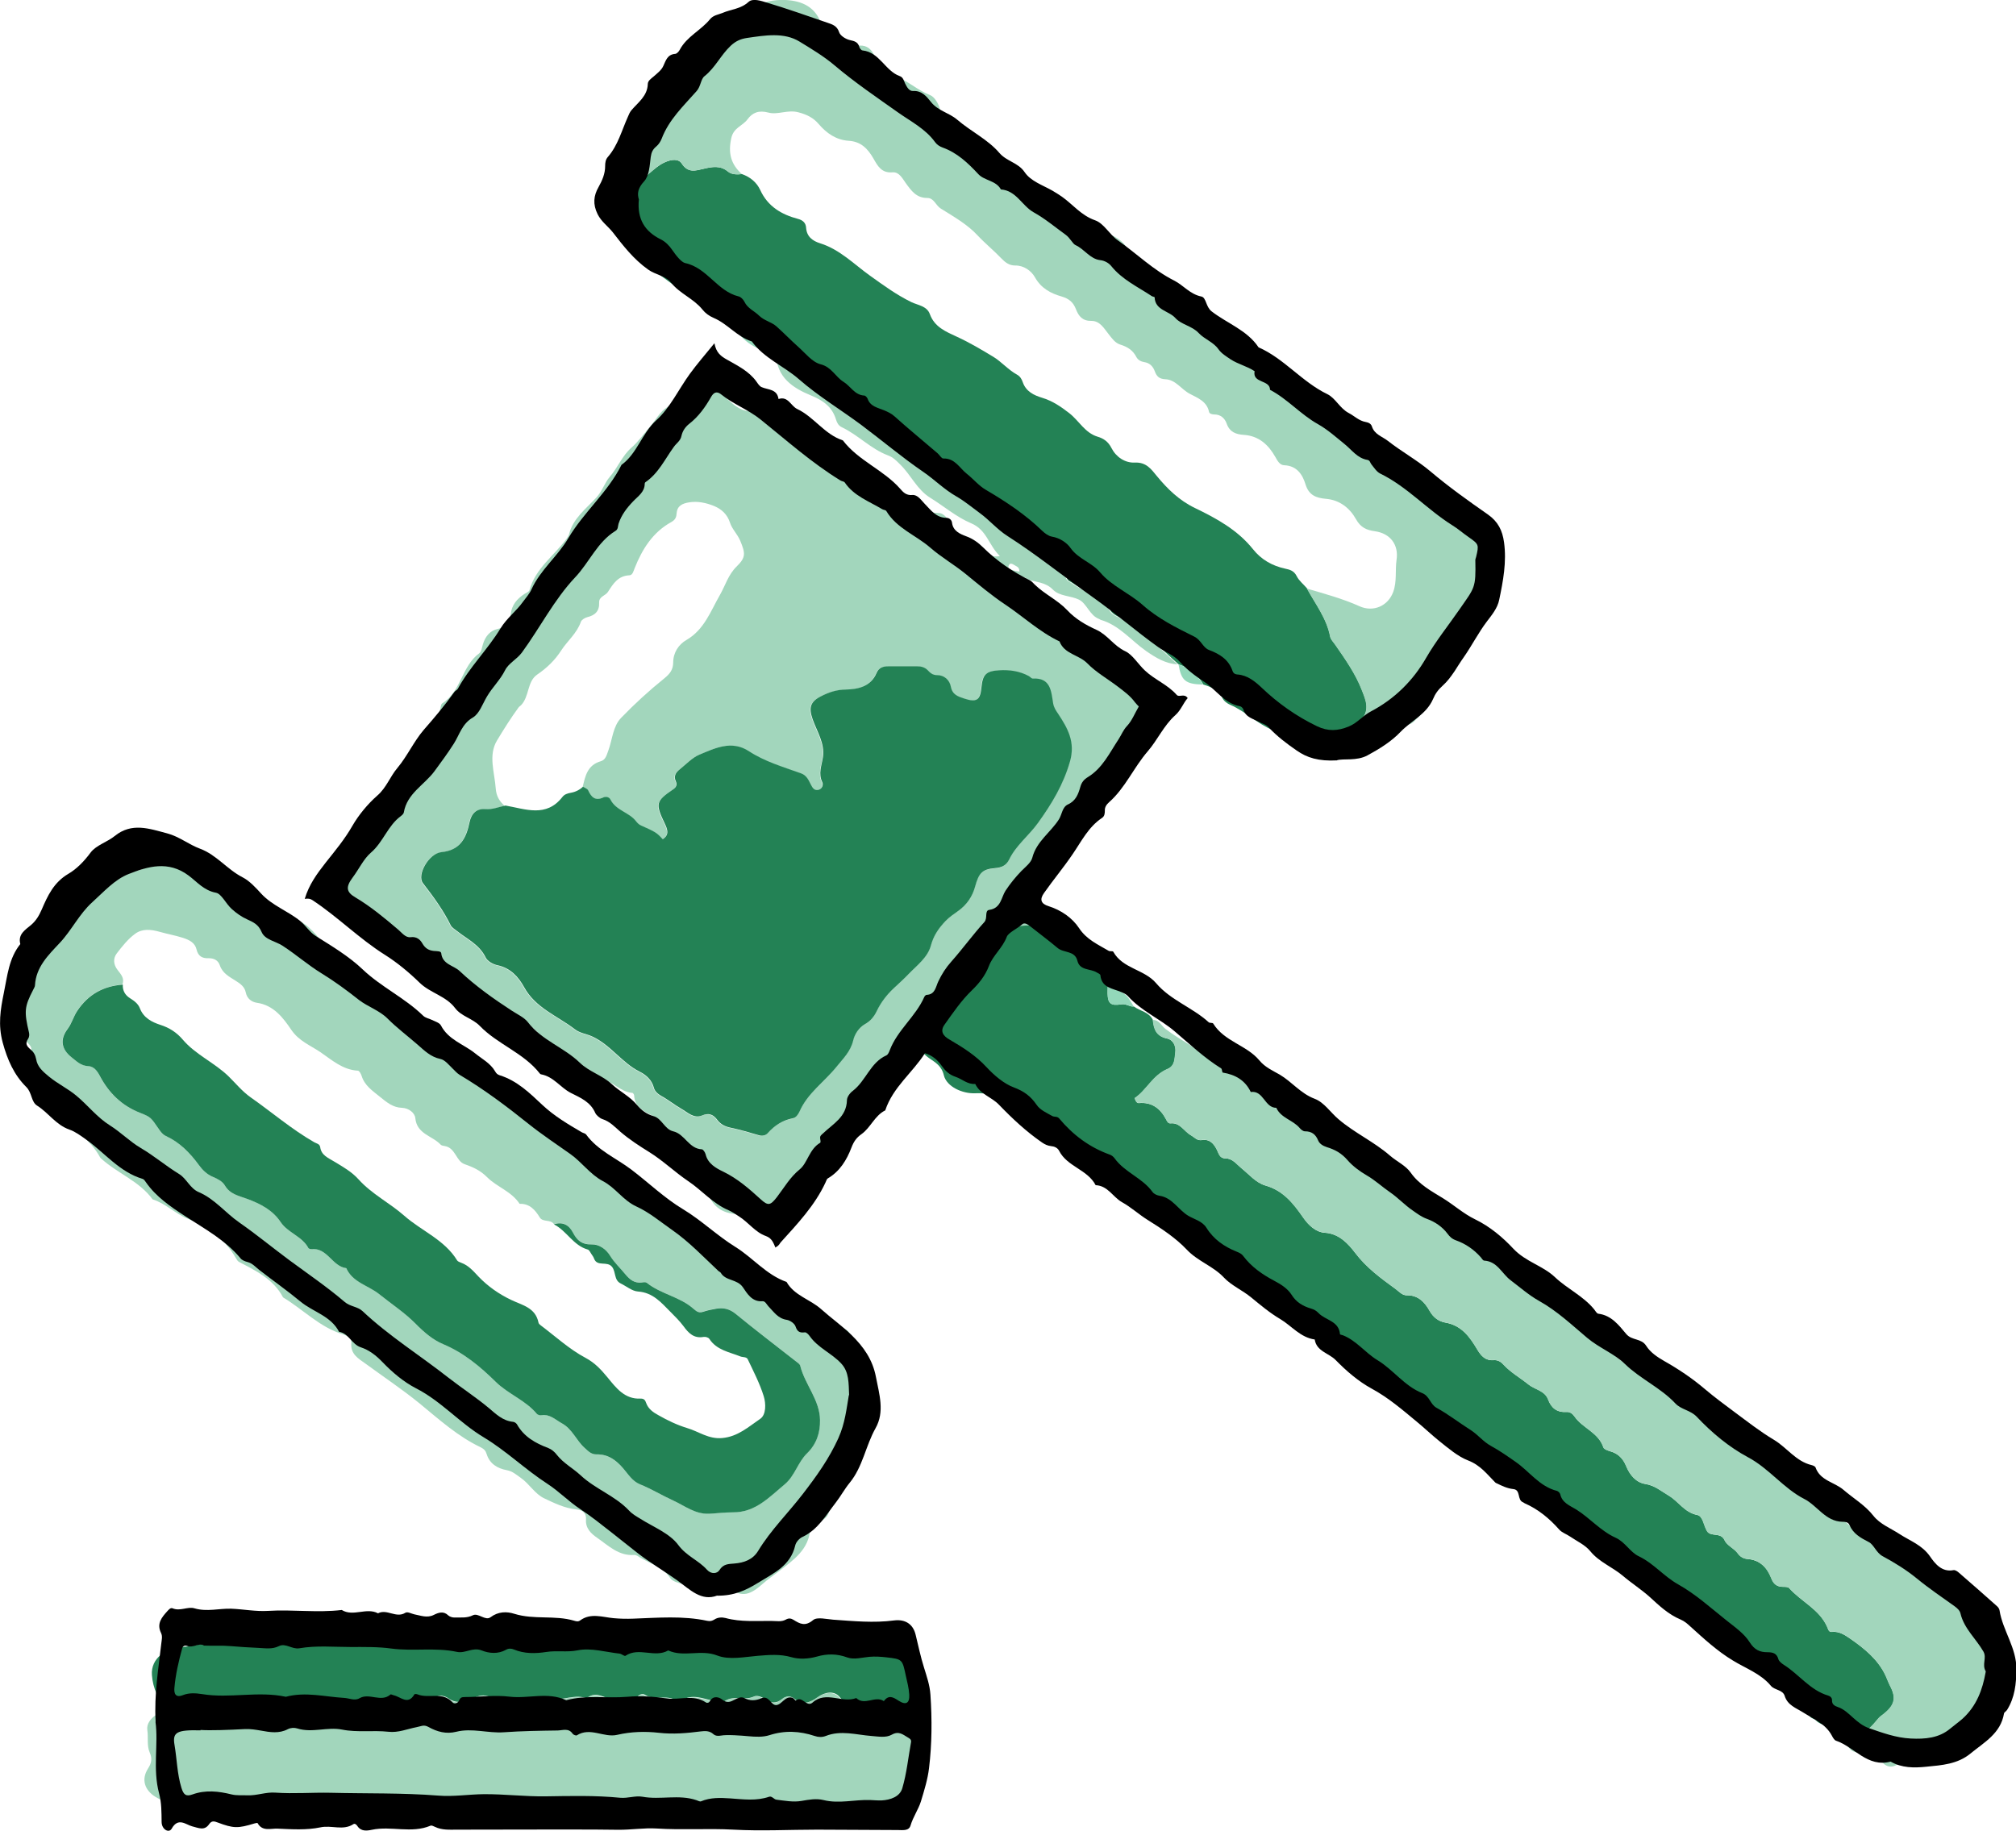
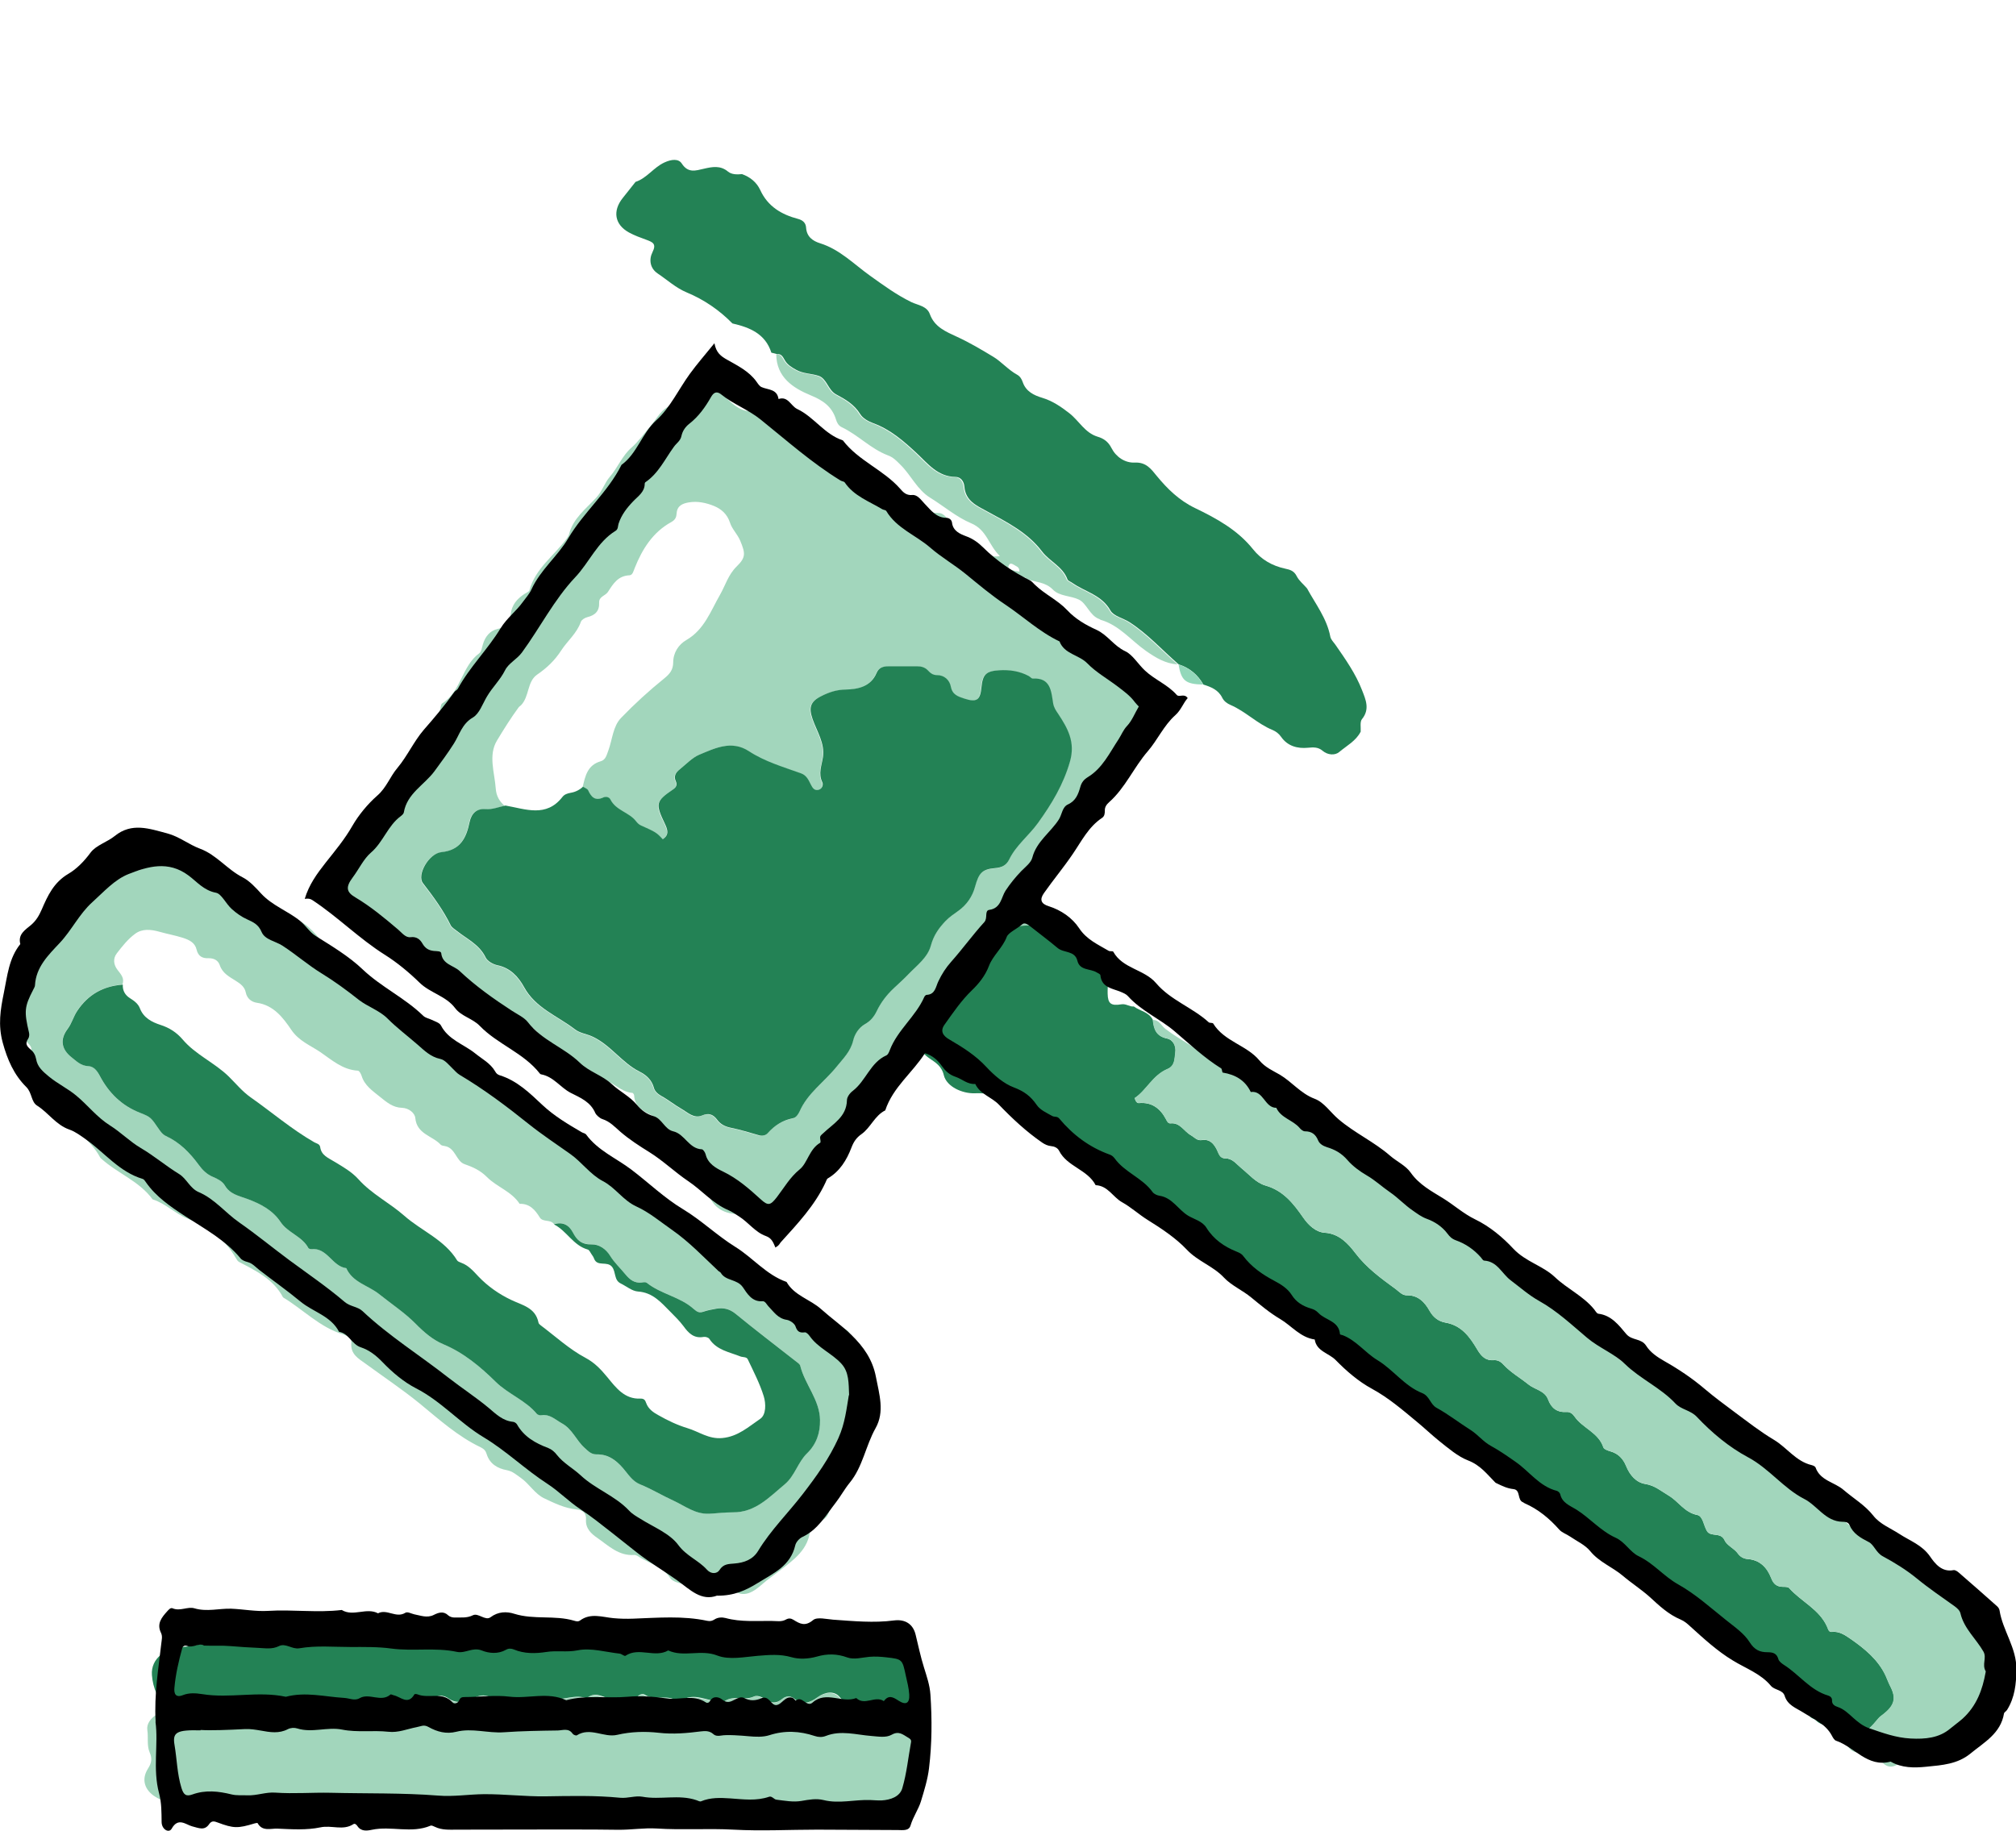
<svg xmlns="http://www.w3.org/2000/svg" id="Layer_1" data-name="Layer 1" viewBox="0 0 157.91 143.42">
  <defs>
    <style>
      .cls-1 {
        fill: #238255;
      }

      .cls-2 {
        fill: #93d8ba;
      }

      .cls-3 {
        fill: #a2d6bc;
      }
    </style>
  </defs>
  <path class="cls-3" d="M80.37,45.45c.17,1.17,.97,1.75,2.02,1.97,.54,.11,.91,.26,1.22,.75,.44,.7,1.06,1.26,1.48,2.02,.31,.56,1.07,.87,1.63,1.28,.13,.1,.38,.11,.43,.23,.5,1.18,1.43,2.03,2.19,3.02,.76,.99,.16,1.95-.4,2.77-.34,.5-.5,1.03-.75,1.53-.54,1.07-.68,2.4-2.03,3.04-.6,.28-1.09,1.11-1.31,1.79-.48,1.48-1.47,2.63-2.26,3.9-.42,.67-1.23,1-1.91,1.42-.17,.11-.47,.13-.45,.37,.09,.97-.74,1.57-.97,2.39,.58,.57,1.33,.26,1.96,.47-.11,.05-.22,.16-.32,.15-1.03-.11-1.91,.19-2.67,.88-.12,.11-.27,.28-.41,.29-1.23,.06-1.57,.99-2.1,1.89-.45,.77-.57,2.1-2,1.94-.1-.01-.25,.1-.31,.2-.78,1.13-2.08,2.06-1.38,3.74,.05,.13-.05,.32-.09,.49-.19-.1-.12-.41-.44-.49-.7,1.26-1.58,2.41-2.54,3.5-.15,.17-.21,.36-.29,.55-.54,1.34-1.4,2.34-2.85,2.77-.51,.15-.75,.63-.54,1.11,.28,.66,.01,1.14-.33,1.63-.54,.8-1.42,1.32-1.86,2.21-.26,.52-1-.1-1.14,.44-.12,.45-.19,.88-.51,1.26-.6,.71-1.09,.92-1.85,.48-.52-.3-1.04-.31-1.58-.31-1.26,0-2.16-.46-2.59-1.74-.2-.57-.67-1.01-1.1-1.48-.83-.9-1.79-1.8-2.07-3.1-.13-.61-.44-1.03-1.02-1.34-.68-.36-1.51-.65-1.56-1.65,0-.07-.08-.19-.13-.2-.97-.07-1.57-.94-2.49-1.13-.67-.14-1.28-.41-1.72-.99-.26-.34-.66-.51-1.03-.72-.69-.39-1.37-.79-1.85-1.48-.46-.66-1.08-1.11-1.87-1.41-1.27-.48-2.2-1.53-3.36-2.21-.39-.23-.76-.5-1.18-.71-.34-.16-.71-.36-.92-.65-.81-1.09-2.05-1.53-3.18-2.12-.37-.19-.84-.29-.99-.71-.28-.79-1.09-1.02-1.57-1.59-.24-.29-.51-.16-.8-.13-1.08,.08-2.21-.91-2.1-1.98,.09-.94,.2-1.88,.68-2.78,.59-1.1,1.42-2.06,1.88-3.23,.11-.28,.38-.45,.64-.59,.24-.12,.45-.28,.46-.56,.04-.8,.55-1.29,1.13-1.74,.42-.32,.71-.71,.65-1.29-.04-.35,.02-.74,.38-.87,1.44-.52,1.6-1.92,2.14-3.05,.09-.19,.06-.49,.2-.58,1.49-.93,1.52-2.92,2.9-3.92,.17-.13,.21-.45,.28-.69,.18-.61,.54-1.08,1.17-1.22,.65-.14,.95-.56,1.01-1.13,.08-.75,.49-1.22,1.08-1.61,.14-.09,.36-.17,.39-.29,.47-1.72,1.94-2.71,2.92-4.05,.07-.1,.15-.21,.18-.33,.31-1.25,1.33-2,2.13-2.87,.48-.52,.66-1.17,1.06-1.63,.63-.73,.98-1.66,1.69-2.28,.57-.5,.98-1.1,1.46-1.65,.54-.62,.89-1.46,1.79-1.72,.1-.03,.23-.17,.23-.27,.07-1,.89-1.26,1.6-1.33,.76-.07,1.56,.16,2.11,.83,.03,.03,.06,.06,.09,.09,.72,.69,1.41,1.38,2.57,1.16,.54-.1,.98,.14,1.38,.66,.43,.57,1.32,.57,1.91,1.08,.29,.25,.7,.43,1.01,.71,.29,.26,.62,.45,1.03,.39,.78-.13,1.29,.29,1.71,.86,.72,1,1.62,1.66,2.91,1.69,.42,.01,.76,.28,1.06,.61,.87,.95,1.7,1.98,3.19,2,.48,0,.76,.5,.97,.92,.13,.26,.18,.65,.49,.69,.74,.09,1.08,.58,1.33,1.19,.09,.22,.22,.39,.45,.37,.48-.04,.87,.34,1.58,.2-.89-.84-1.01-2.05-2.26-2.57-1.14-.48-2.12-1.33-3.19-1.99-1.04-.64-1.51-1.78-2.35-2.6-.3-.3-.56-.58-.98-.73-1.34-.51-2.33-1.6-3.62-2.21-.25-.12-.37-.36-.44-.6-.31-1-1-1.49-1.98-1.89-1.38-.57-2.68-1.41-2.7-3.21,.38-.04,.48,.27,.63,.51,.21,.33,.51,.51,.85,.71,.58,.33,1.23,.29,1.8,.49,.64,.22,.72,1.1,1.34,1.44,.73,.39,1.44,.8,1.9,1.55,.2,.32,.63,.57,1.01,.71,1.35,.5,2.4,1.4,3.42,2.36,.87,.82,1.63,1.83,3.02,1.85,.44,0,.67,.38,.71,.77,.09,1.11,.95,1.48,1.76,1.92,1.58,.86,3.2,1.67,4.32,3.15,.6,.79,1.62,1.18,1.99,2.18,.05,.13,.26,.19,.39,.29,1,.71,2.3,.94,2.98,2.16,.24,.44,.98,.59,1.47,.9,1.44,.92,2.57,2.19,3.85,3.3-.95-.06-1.69-.51-2.47-1.05-1.17-.82-2.1-2.02-3.55-2.44-.04-.01-.07-.04-.11-.06-.77-.28-.98-1.23-1.61-1.53-.64-.31-1.52-.25-2.03-.78-.59-.61-1.36-.57-2.04-.83-.05-.05-.14-.14-.16-.13-.15,.1-.03,.17,.05,.24Zm-40.8,17.68c-.53,.1-1.01,.33-1.6,.28-.65-.05-1.08,.31-1.22,1.02-.25,1.21-.7,2.19-2.21,2.35-.98,.1-1.94,1.79-1.44,2.43,.82,1.05,1.59,2.11,2.18,3.31,.08,.17,.3,.29,.46,.42,.81,.64,1.78,1.07,2.27,2.09,.14,.29,.58,.54,.93,.61,1.01,.21,1.65,.92,2.08,1.71,.9,1.65,2.61,2.24,3.97,3.3,.41,.32,.92,.36,1.37,.57,1.44,.66,2.31,2.05,3.7,2.75,.52,.26,.96,.64,1.13,1.27,.07,.26,.31,.49,.58,.64,.55,.3,1.05,.71,1.58,1.01,.46,.26,.97,.8,1.61,.52,.54-.23,.88-.08,1.19,.34,.26,.35,.61,.53,1.06,.62,.74,.15,1.46,.37,2.18,.58,.28,.08,.56,.01,.71-.15,.54-.61,1.18-1.02,1.99-1.18,.23-.05,.41-.29,.51-.53,.64-1.43,1.95-2.31,2.89-3.49,.53-.66,1.1-1.19,1.31-2.07,.11-.47,.42-.99,.93-1.28,.41-.23,.7-.57,.91-1.01,.32-.68,.76-1.25,1.32-1.78,.38-.36,.79-.72,1.15-1.1,.66-.7,1.52-1.33,1.77-2.25,.22-.81,.61-1.36,1.16-1.94,.3-.32,.63-.54,.97-.77,.69-.48,1.13-1.14,1.34-1.93,.28-1.05,.53-1.35,1.56-1.44,.52-.04,.88-.21,1.11-.68,.54-1.11,1.54-1.86,2.25-2.85,1.08-1.5,1.99-3,2.51-4.82,.44-1.55-.19-2.62-.92-3.73-.19-.28-.34-.48-.4-.84-.15-.92-.18-2-1.59-1.93-.1,0-.21-.14-.32-.2-.73-.39-1.51-.5-2.32-.45-1.04,.07-1.29,.31-1.39,1.38-.09,.96-.39,1.15-1.33,.84-.48-.16-.94-.29-1.06-.93-.1-.53-.52-.9-1.08-.91-.36,0-.54-.18-.74-.39-.22-.23-.5-.3-.81-.3-.76,0-1.52,0-2.27,0-.41,0-.74,.09-.92,.52-.45,1.07-1.48,1.28-2.41,1.3-.73,.01-1.31,.22-1.91,.51-.89,.44-1.01,.9-.69,1.81,.34,.97,.97,1.9,.81,2.98-.1,.66-.38,1.28-.05,1.96,.09,.18,.01,.53-.31,.6-.31,.07-.45-.14-.57-.38-.19-.37-.34-.75-.8-.92-1.39-.5-2.82-.9-4.07-1.73-1.36-.9-2.68-.24-3.9,.28-.53,.22-1.04,.77-1.55,1.17-.26,.21-.46,.5-.28,.89,.11,.25,.08,.45-.19,.64-1.38,.95-1.42,1.13-.66,2.71,.21,.44,.37,.87-.17,1.21-.48-.53-.56-.58-1.72-1.09-.14-.06-.27-.19-.37-.32-.54-.72-1.59-.85-2.01-1.71-.09-.19-.36-.24-.57-.15-.63,.29-.92-.04-1.17-.56-.06-.13-.27-.19-.4-.28,.2-.86,.37-1.72,1.41-2.02,.4-.11,.47-.5,.61-.87,.31-.85,.35-1.87,.99-2.53,1.06-1.1,2.2-2.14,3.39-3.1,.44-.36,.68-.67,.69-1.23,0-.78,.42-1.42,1.05-1.78,1.39-.81,1.89-2.27,2.61-3.52,.43-.75,.65-1.59,1.32-2.24,.73-.71,.67-1.04,.27-2.01-.22-.52-.64-.91-.8-1.41-.22-.68-.68-1.07-1.25-1.31-.62-.25-1.3-.4-1.98-.28-.47,.08-.91,.25-.95,.85-.02,.31-.1,.51-.42,.69-1.44,.79-2.27,2.11-2.86,3.59-.1,.24-.16,.57-.42,.58-.89,.04-1.27,.66-1.68,1.3-.19,.3-.71,.36-.69,.83,.03,.67-.31,1-.93,1.15-.19,.05-.44,.2-.5,.36-.31,.9-1.04,1.48-1.53,2.23-.52,.81-1.14,1.39-1.91,1.92-.78,.55-.59,1.71-1.25,2.39-.06,.06-.14,.1-.19,.17-.61,.83-1.16,1.71-1.69,2.59-.7,1.16-.19,2.5-.1,3.76,.04,.6,.3,1.03,.73,1.39Zm40.28-18.35c0-.32-.17-.38-.31-.46-.17-.09-.4-.29-.52-.04-.15,.34,.2,.35,.41,.42,.11,.04,.22,.04,.41,.08Z" />
  <path class="cls-3" d="M2.38,82.53c.22-.43-.05-.68-.29-.91-.68-.65-.74-1.41-.63-2.3,.13-1,.07-2.02,.61-2.92,.11-.18,.17-.41,.32-.53,.9-.73,1.15-1.84,1.63-2.8,.35-.72,.65-1.42,1.41-1.85,.42-.24,.79-.65,1.06-1.06,.87-1.31,2.08-1.9,3.61-1.9,.44,0,.92-.05,1.22-.28,.86-.65,1.96-.11,2.82-.65,.06-.04,.17,0,.25,.02,1.62,.54,3.4,.69,4.66,2.06,.46,.5,1.01,.89,1.65,1.13,.3,.11,.53,.27,.69,.52,.31,.51,.77,.68,1.34,.81,1.15,.27,1.88,1.15,2.59,2.03,.1,.12,.04,.43,.13,.47,1.6,.68,1.92,2.84,3.77,3.25,.23,.05,.44,.26,.7,.24,.69-.03,1.12,.39,1.42,.9,.33,.58,.8,.86,1.41,.94,.61,.08,.86,.52,1.24,.93,.62,.66,1.15,1.4,1.9,1.98,.88,.67,1.83,1.1,2.83,1.51,.29,.12,.49,.35,.64,.59,.48,.76,1.15,1.34,1.76,1.99,.76,.81,1.68,1.31,2.74,1.67,.79,.27,1.7,.57,1.91,1.63,.14,.71,.87,.77,1.36,1.02,.5,.26,.88,.58,1.28,.96,.72,.68,1.9,.86,2.12,2.05,.61,0,1.01,.61,1.62,.59,.57-.02,.92,.23,1.24,.7,.33,.48,.73,.93,1.43,.89,.53-.03,.85,.38,1.08,.78,.32,.57,.6,1.14,1.4,1.01,.07-.01,.19,.03,.23,.09,.61,.86,1.69,1.13,2.34,2.02,.58,.79,1.56,1.32,2.53,1.65,.47,.16,.84,.4,1.14,.74,.66,.75,1.43,1.31,2.41,1.54,.57,.13,.73,.54,.78,1.02,.12,1.08,.29,2.09,.98,3.03,.68,.95-.13,3.34-1.32,3.98-.77,.42-.99,.93-.94,1.72,.05,.79,.14,1.6-.4,2.31-.14,.18-.08,.41,.03,.6,.31,.56-.04,1.07-.12,1.6-.1,.63-.55,.9-1.16,.98-.24,.03-.33,.24-.34,.47-.08,1.64-1.32,2.47-2.44,3.34-.43,.33-.87,.63-1.28,.99-.7,.62-1.48,1.2-2.45,.43-.2-.16-.39-.02-.59-.01-1.09,.02-2.16-.12-3.21-.4-.37-.1-.81-.19-1.01-.49-.57-.87-1.54-1.1-2.35-1.59-.14-.09-.31-.21-.45-.2-1.22,.09-2.02-.73-2.9-1.34-.47-.32-.93-.74-.88-1.44,.03-.51-.26-.74-.77-.79-.89-.09-1.71-.49-2.49-.86-.74-.34-1.17-1.14-1.86-1.62-.35-.24-.62-.5-1.07-.59-.73-.13-1.35-.49-1.59-1.26-.08-.27-.21-.4-.46-.53-1.79-.85-3.25-2.17-4.77-3.42-1.36-1.11-2.83-2.09-4.25-3.13-.57-.41-1.21-.75-1.12-1.65,.03-.33-.32-.55-.67-.66-1.81-.55-3.11-1.95-4.68-2.89-.75-1.43-2.12-2.08-3.45-2.78-.1-.05-.18-.18-.24-.29-.87-1.52-2.2-2.46-3.79-3.1-.97-.39-1.72-1.19-2.74-1.51-1.04-1.43-2.74-2.03-4.01-3.18-.03-.03-.07-.05-.09-.09-.75-1.44-2.24-2.24-3.1-3.59-.11-.17-.26-.35-.44-.45-1.41-.81-1.47-2.33-1.94-3.63-.01-.04-.03-.08-.02-.12,.01-.12,.04-.25,.05-.34Zm7.23-5.4c-1.51,.11-2.7,.76-3.56,2.04-.3,.46-.42,.98-.77,1.44-.61,.81-.48,1.57,.3,2.2,.38,.3,.74,.68,1.31,.7,.45,.01,.72,.37,.92,.77,.7,1.34,1.71,2.34,3.15,2.89,.87,.33,.85,.37,1.48,1.29,.14,.2,.28,.41,.53,.52,1.08,.49,1.88,1.31,2.58,2.26,.28,.39,.64,.76,1.14,.96,.33,.13,.71,.31,.91,.66,.4,.69,1.09,.81,1.77,1.06,1,.36,1.97,.85,2.6,1.81,.56,.84,1.67,1.11,2.17,2.03,.03,.06,.15,.1,.23,.09,1.26-.14,1.63,1.35,2.74,1.49,.51,1.12,1.72,1.35,2.57,2.03,.96,.77,2.01,1.45,2.86,2.32,.65,.66,1.33,1.26,2.15,1.6,1.61,.67,2.91,1.76,4.11,2.94,.99,.98,2.35,1.45,3.24,2.53,.06,.08,.24,.11,.36,.1,.66-.1,1.07,.35,1.59,.63,.83,.45,1.13,1.34,1.79,1.93,.29,.26,.51,.52,.94,.51,.86-.01,1.49,.43,2.05,1.06,.41,.46,.72,1.02,1.36,1.29,.89,.37,1.72,.87,2.6,1.27,.9,.41,1.69,1.07,2.79,1.03,.63-.02,1.25-.11,1.87-.11,1.77,.03,2.86-1.19,4.07-2.2,.8-.66,1.02-1.72,1.74-2.42,.74-.72,1.04-1.61,1.02-2.62-.03-1.59-1.17-2.77-1.55-4.24-.04-.14-.22-.25-.35-.36-1.57-1.24-3.17-2.45-4.72-3.72-.48-.39-.97-.48-1.53-.39-.33,.06-.67,.12-.98,.23-.32,.11-.49,.04-.75-.2-1.07-.96-2.58-1.17-3.7-2.07-.08-.06-.25-.04-.37-.02-.58,.09-.95-.22-1.29-.63-.4-.48-.87-.91-1.2-1.46-.33-.54-.88-.91-1.45-.89-.78,.02-1.15-.34-1.47-.94-.31-.59-.79-.85-1.47-.64-.27-.39-.87-.13-1.11-.52-.37-.61-.8-1.09-1.58-1.07-.63-.97-1.78-1.32-2.54-2.08-.55-.55-1.1-.79-1.78-1.03-.65-.23-.7-1.26-1.52-1.41-.12-.02-.28-.04-.35-.12-.65-.7-1.86-.81-1.98-2.08-.04-.4-.51-.78-1.04-.8-.72-.02-1.19-.43-1.74-.87-.59-.48-1.2-.88-1.43-1.65-.05-.15-.18-.39-.29-.39-1.19-.07-2.03-.83-2.93-1.45-.8-.54-1.69-.87-2.29-1.76-.63-.93-1.37-1.92-2.69-2.11-.41-.06-.77-.32-.87-.81-.09-.45-.42-.68-.8-.92-.49-.31-1.02-.58-1.23-1.2-.13-.4-.47-.57-.9-.56-.47,.02-.8-.16-.92-.67-.13-.55-.56-.76-1.08-.93-.6-.19-1.22-.3-1.82-.47-.71-.2-1.37-.25-1.92,.16-.56,.41-1.01,.98-1.44,1.54-.3,.4-.25,.88,.07,1.29,.26,.34,.56,.65,.38,1.13Z" />
  <path class="cls-1" d="M71.95,81.96c.03-.16,.14-.36,.09-.49-.7-1.68,.6-2.62,1.38-3.74,.07-.1,.21-.21,.31-.2,1.43,.15,1.54-1.18,2-1.94,.53-.9,.86-1.83,2.1-1.89,.14,0,.28-.17,.41-.29,.76-.7,1.64-.99,2.67-.88,.1,.01,.21-.1,.32-.15,.06-.03,.12-.04,.19-.03,.23,.24,.51,.16,.79,.15,.9,.78,1.73,1.57,3.1,1.54,.68-.01,.85,.93,1.15,1.49,.21,.39,.23,.88,.33,1.32-.01,.33-.04,.67-.03,1,.02,.77,.25,.97,1.08,.83,.38-.06,.64,.21,.97,.17,.49,.36,1.2,.43,1.5,1.07,.07,.71,.26,1.26,1.1,1.44,.5,.1,.73,.62,.66,1.1-.07,.46-.01,1.04-.61,1.29-1.16,.49-1.65,1.68-2.57,2.28,.08,.32,.21,.4,.32,.39,1.02-.09,1.68,.42,2.13,1.27,.08,.15,.16,.34,.35,.32,.75-.08,1.05,.62,1.58,.92,.28,.16,.49,.45,.87,.39,.62-.1,.93,.28,1.18,.75,.15,.29,.21,.68,.65,.68,.58,0,.88,.45,1.26,.76,.61,.49,1.15,1.16,1.9,1.37,1.4,.4,2.19,1.41,2.96,2.52,.41,.59,.98,1.14,1.7,1.18,1.13,.07,1.85,.9,2.36,1.57,.9,1.19,2.04,2.01,3.19,2.85,.25,.19,.5,.49,.86,.48,.89-.02,1.41,.55,1.78,1.21,.3,.54,.73,.84,1.25,.93,1.27,.22,1.91,1.14,2.49,2.11,.3,.51,.64,.88,1.28,.83,.32-.02,.55,.11,.77,.35,.57,.62,1.31,1.03,1.95,1.55,.51,.41,1.29,.48,1.55,1.19,.25,.67,.7,1.02,1.44,.97,.27-.02,.48,.14,.63,.36,.63,.91,1.88,1.25,2.26,2.42,.05,.14,.34,.24,.53,.3,.62,.17,1.01,.58,1.25,1.16,.28,.7,.78,1.29,1.5,1.4,.75,.12,1.24,.56,1.83,.91,.78,.46,1.23,1.32,2.24,1.52,.45,.09,.5,.83,.76,1.26,.3,.49,1.07,.05,1.38,.72,.19,.43,.76,.63,1.05,1.05,.17,.24,.44,.4,.75,.42,.96,.07,1.53,.67,1.85,1.49,.18,.47,.44,.68,.92,.69,.17,0,.4,0,.48,.09,.94,1.06,2.35,1.65,2.97,3.01,.09,.19,.12,.46,.38,.43,.61-.07,1.08,.29,1.5,.57,1.09,.76,2.14,1.62,2.72,2.87,.12,.26,.22,.54,.35,.8,.5,.95,.35,1.53-.55,2.22-.13,.1-.28,.2-.38,.33-1.05,1.28-1.37,1.39-2.81,.94-.6-.52-1.51-.2-2.09-.81-.12-.13-.39-.14-.49-.35-.35-.71-1.06-1.14-1.47-1.71-.81-1.13-1.97-1.72-3.06-2.26-1.46-.72-2.36-1.97-3.53-2.94-.91-.75-1.56-1.78-2.86-2.08-.64-.14-1.16-.64-1.55-1.33-.37-.67-1.11-1.17-1.77-1.63-.84-.59-1.83-1-2.26-2.04-.04-.1-.17-.2-.28-.24-1.17-.43-1.81-1.43-2.58-2.31-.82-.94-1.89-1.51-3.03-1.93-.88-.33-1.54-.85-2.24-1.5-1.23-1.14-2.24-2.62-3.99-3.16-.32-.1-.78-.2-.95-.58-.67-1.52-2.23-1.9-3.42-2.75-.47-.33-.99-.6-1.41-1.02-.23-.23-.41-.55-.78-.61-.89-.17-1.49-.7-1.89-1.5-.19-.38-.53-.56-.99-.67-.75-.18-1.57-.42-1.72-1.39-.04-.26-.25-.29-.44-.38-1.5-.67-2.65-1.78-3.84-2.89-1.12-1.04-2.43-2.02-3.94-2.56-.97-.34-1.62-1.18-2.56-1.57-.2-.08-.32-.38-.46-.59-.09-.14-.11-.42-.21-.44-1.17-.24-1.65-1.31-2.47-1.98-.42-.34-.93-.55-1.48-.64-1.38-.24-2.58-.72-3.49-1.92-.45-.59-1.33-.84-1.57-1.68-.74-.13-1.31-.66-2.02-.85-.43-.11-.8-.26-1.01-.68-.44-.89-1.26-.97-2.1-.94-.98,.04-2.22-.51-2.44-1.41-.17-.73-.67-1.01-1.15-1.34-.37-.26-.62-.55-.8-.94Z" />
  <path class="cls-1" d="M92.3,52.03c-1.28-1.11-2.41-2.38-3.85-3.3-.49-.31-1.22-.46-1.47-.9-.68-1.22-1.98-1.46-2.98-2.16-.13-.1-.35-.16-.39-.29-.37-1-1.39-1.39-1.99-2.18-1.12-1.48-2.74-2.29-4.32-3.15-.81-.44-1.67-.81-1.76-1.92-.03-.4-.27-.77-.71-.77-1.39-.02-2.15-1.04-3.02-1.85-1.03-.96-2.07-1.87-3.42-2.36-.38-.14-.81-.38-1.01-.71-.47-.76-1.17-1.16-1.9-1.55-.62-.34-.71-1.21-1.34-1.44-.58-.2-1.23-.16-1.8-.49-.34-.19-.65-.38-.85-.71-.15-.24-.25-.55-.63-.51-.15-.04-.29-.08-.44-.11-.47-1.48-1.69-1.98-3.05-2.29-1.03-1.05-2.23-1.87-3.58-2.43-.86-.36-1.52-.98-2.27-1.48-.6-.4-.71-1.08-.41-1.68,.33-.65,.01-.78-.47-.96-.47-.17-.94-.34-1.38-.58-1.12-.62-1.29-1.69-.48-2.7,.33-.42,.67-.84,1-1.26,.89-.29,1.41-1.13,2.26-1.52,.56-.26,1.11-.31,1.36,.08,.5,.77,1.08,.56,1.73,.41,.65-.15,1.29-.28,1.89,.22,.29,.24,.71,.24,1.1,.2,.64,.23,1.14,.63,1.43,1.25,.59,1.29,1.67,1.92,2.96,2.26,.38,.1,.61,.32,.63,.69,.05,.71,.52,1.04,1.1,1.22,1.54,.48,2.65,1.64,3.91,2.54,1.05,.75,2.07,1.5,3.24,2.07,.5,.24,1.21,.3,1.44,.93,.37,1.03,1.26,1.38,2.14,1.79,.98,.45,1.92,1.01,2.83,1.56,.62,.37,1.17,1.02,1.86,1.4,.24,.13,.37,.35,.45,.59,.25,.73,.88,1.03,1.51,1.22,.83,.25,1.48,.7,2.15,1.22,.75,.59,1.21,1.53,2.2,1.83,.47,.14,.83,.38,1.09,.89,.35,.69,1.05,1.18,1.84,1.14,.88-.04,1.27,.51,1.71,1.05,.84,1.02,1.75,1.91,2.99,2.51,1.68,.81,3.33,1.71,4.54,3.22,.65,.82,1.51,1.31,2.53,1.53,.38,.08,.69,.17,.9,.59,.18,.36,.54,.64,.81,.96,.67,1.23,1.55,2.35,1.82,3.77,.04,.23,.25,.43,.4,.64,.79,1.14,1.59,2.27,2.09,3.57,.28,.72,.63,1.48-.01,2.26-.17,.21-.08,.65-.1,.98-.37,.73-1.11,1.11-1.69,1.6-.32,.27-.89,.24-1.29-.1-.35-.3-.71-.28-1.15-.24-.81,.08-1.59-.12-2.1-.85-.18-.26-.41-.43-.67-.54-1.2-.49-2.11-1.45-3.29-1.96-.28-.12-.52-.3-.65-.56-.31-.63-.88-.85-1.48-1.04-.44-.77-1.08-1.31-1.93-1.58v-.02Z" />
-   <path class="cls-3" d="M106.56,57.33c.03-.33-.07-.77,.1-.98,.64-.78,.29-1.54,.01-2.26-.5-1.3-1.3-2.43-2.09-3.57-.14-.21-.35-.41-.4-.64-.27-1.43-1.15-2.55-1.82-3.77,1.4,.41,2.81,.79,4.14,1.39,1.08,.48,2.23-.03,2.63-1.13,.3-.82,.14-1.68,.26-2.51,.18-1.18-.49-2.07-1.69-2.24-.65-.09-1.12-.28-1.49-.95-.48-.86-1.27-1.5-2.35-1.59-.75-.07-1.33-.26-1.6-1.13-.23-.76-.67-1.46-1.66-1.5-.35-.01-.52-.32-.7-.64-.53-.95-1.29-1.66-2.46-1.74-.63-.04-1.12-.21-1.36-.89-.14-.4-.46-.71-.96-.71-.17,0-.39-.05-.42-.21-.17-.83-.93-1.1-1.51-1.41-.67-.35-1.1-1.11-1.92-1.14-.45-.02-.67-.21-.82-.63-.13-.36-.39-.65-.82-.71-.26-.04-.5-.17-.62-.4-.27-.53-.7-.8-1.25-.97-.42-.13-.66-.49-.93-.83-.36-.45-.68-1.04-1.35-1.03-.68,.01-.99-.36-1.2-.91-.21-.54-.53-.83-1.15-1.01-.81-.23-1.58-.63-2.06-1.49-.29-.51-.86-.94-1.56-.93-.47,0-.78-.25-1.08-.56-.59-.62-1.26-1.16-1.85-1.79-.79-.86-1.88-1.48-2.89-2.11-.4-.25-.54-.84-1.06-.83-.86,0-1.25-.57-1.68-1.16-.26-.36-.52-.89-1.03-.85-.88,.08-1.18-.51-1.51-1.09-.44-.76-.97-1.32-1.93-1.38-.97-.06-1.73-.58-2.36-1.32-.41-.48-.92-.74-1.58-.91-.84-.23-1.62,.22-2.35,.02-.76-.2-1.25,0-1.64,.53-.38,.52-1.09,.64-1.27,1.47-.26,1.18-.03,2.05,.83,2.82-.39,.04-.8,.05-1.1-.2-.6-.5-1.24-.38-1.89-.22-.65,.15-1.22,.36-1.73-.41-.26-.39-.81-.33-1.36-.08-.85,.39-1.37,1.23-2.26,1.52-.31-.94-.32-1.77,.09-2.78,.36-.89,.86-1.79,.97-2.84,.11-1,1.06-1.61,1.77-2.28,.52-.5,1-.99,1.32-1.66,.52-1.06,1.62-1.32,2.63-1.51,.52-.09,.68-.26,.86-.69C58.13,.78,59.66-.09,61.54,0c1.35,.07,2.37,.59,2.81,1.93,.18,.56,.45,.88,1.07,.82,.26-.03,.5,.08,.68,.29,.32,.39,.73,.56,1.23,.53,.59-.03,.93,.3,1.17,.8,.34,.73,.77,1.3,1.63,1.6,.96,.34,1.73,1.1,2.72,1.48,.36,.14,.66,.68,.78,1.1,.22,.7,.7,1.06,1.32,1.23,.58,.16,.84,.51,.93,1.05,0,.04,0,.08,.01,.13,.02,.22,.05,.52,.23,.56,1.05,.22,1.04,1.51,1.83,1.86,1.15,.5,2,1.16,2.28,2.43,.09,.42,.31,.59,.81,.52,.32-.04,.66-.11,.99-.12,.3,0,.63-.07,.85,.16,.95,1.05,2.26,1.38,3.53,1.8,1.1,.36,2,.9,2.16,2.18,.03,.24,.17,.43,.4,.42,.71-.03,1.18,.38,1.63,.83,.16,.16,.36,.2,.57,.22,.22,.02,.45,.09,.55,.28,.35,.7,.79,1.22,1.56,1.59,.64,.31,.94,1.16,1.66,1.5,.13,.06,.24,.25,.29,.4,.43,1.27,1.41,1.91,2.59,2.32,.34,.12,.63,.27,.81,.57,.28,.46,.63,.72,1.22,.72,.54,0,.73,.51,.96,.91,.31,.54,.48,1.2,1.32,1.12,.23-.02,.33,.23,.46,.39,.3,.36,.57,.73,1.07,.85,.38,.1,.48,.46,.61,.76,.45,1.01,1.16,1.81,2.17,2.17,1.71,.61,3.16,1.71,4.82,2.4,.74,.31,1.41,.73,2.08,1.18,.4,.27,.69,.57,.86,1.04,.26,.7,.72,1.17,1.53,1.34,.99,.21,1.61,1.35,1.39,2.34-.06,.24-.26,.51-.14,.73,.55,.99,.03,1.77-.45,2.56-.5,.82-.89,1.7-1.43,2.51-.4,.61-.5,1.42-.74,2.13-.22,.64-.4,1.29-1.24,1.43-.42,.07-.59,.48-.64,.86-.13,1.1-.91,1.77-1.61,2.49-.18,.19-.38,.36-.65,.36-1.25,0-2.38,.8-3.67,.53Z" />
  <path class="cls-3" d="M144.3,135.57c1.43,.45,1.75,.34,2.81-.94,.1-.13,.25-.22,.38-.33,.9-.7,1.05-1.27,.55-2.22-.14-.26-.23-.54-.35-.8-.58-1.25-1.63-2.11-2.72-2.87-.41-.29-.89-.64-1.5-.57-.26,.03-.29-.24-.38-.43-.62-1.36-2.03-1.95-2.97-3.01-.09-.1-.32-.09-.48-.09-.48,0-.74-.21-.92-.69-.32-.82-.88-1.42-1.85-1.49-.31-.02-.59-.18-.75-.42-.3-.42-.86-.63-1.05-1.05-.3-.67-1.07-.22-1.38-.72-.26-.43-.31-1.17-.76-1.26-1-.19-1.46-1.06-2.24-1.52-.6-.35-1.08-.79-1.83-.91-.72-.11-1.21-.7-1.5-1.4-.23-.58-.62-.99-1.25-1.16-.2-.05-.48-.15-.53-.3-.38-1.17-1.63-1.5-2.26-2.42-.15-.22-.36-.38-.63-.36-.74,.05-1.19-.3-1.44-.97-.26-.71-1.05-.77-1.55-1.19-.64-.52-1.38-.93-1.95-1.55-.22-.24-.46-.37-.77-.35-.64,.05-.97-.32-1.28-.83-.58-.98-1.22-1.89-2.49-2.11-.52-.09-.95-.39-1.25-.93-.37-.66-.9-1.23-1.78-1.21-.37,0-.61-.3-.86-.48-1.15-.84-2.29-1.66-3.19-2.85-.51-.67-1.23-1.49-2.36-1.57-.72-.05-1.29-.59-1.7-1.18-.77-1.11-1.55-2.11-2.96-2.52-.74-.21-1.29-.88-1.9-1.37-.38-.31-.68-.76-1.26-.76-.44,0-.5-.38-.65-.68-.24-.48-.55-.85-1.18-.75-.37,.06-.58-.23-.87-.39-.53-.3-.83-1-1.58-.92-.19,.02-.27-.16-.35-.32-.45-.85-1.11-1.36-2.13-1.27-.11,0-.24-.07-.32-.39,.91-.6,1.4-1.79,2.57-2.28,.6-.25,.54-.83,.61-1.29,.07-.48-.16-1-.66-1.1-.84-.17-1.03-.73-1.1-1.44,.51-.03,.67,.45,1,.7,1.23,.94,2.68,1.57,3.81,2.67,.4,.39,1.04,.44,1.54,.8,1.99,1.43,3.67,3.3,5.97,4.3,.18,.08,.34,.25,.48,.41,.65,.72,1.4,1.33,2.28,1.75,.54,.25,.98,.62,1.36,1.09,.29,.36,.61,.72,1.14,.72,.22,0,.39,.11,.57,.25,1.43,1.15,2.95,2.19,4.41,3.29,1.82,1.38,3.68,2.71,5.49,4.1,.99,.76,1.99,1.62,3.22,2.05,.15,.05,.31,.17,.4,.3,.43,.64,.89,1.12,1.72,1.33,.48,.12,.75,.9,1.22,1.2,1.26,.81,2.11,2.28,3.79,2.44,.04,0,.11,.01,.12,.04,.47,.91,1.4,1.15,2.22,1.59,.24,.13,.4,.4,.73,.43,.15,.01,.4,.1,.43,.21,.48,1.65,2.37,1.66,3.29,2.86,.49,.64,1.48,.91,2.22,1.38,.33,.21,.58,.44,.83,.72,.38,.43,.63,.99,1.37,.95,.38-.02,.51,.41,.62,.72,.34,.98,1.03,1.54,2.02,1.69,.67,.1,1.15,.48,1.58,.91,.66,.66,1.31,1.28,2.25,1.51,.35,.08,.54,.37,.73,.66,.53,.81,1.25,1.39,2.09,1.9,.8,.48,1.48,1.07,2.48,.99,.14-.01,.33,.12,.43,.24,.77,.88,1.88,1.39,2.57,2.35,.41,.57,.95,1.09,.87,1.89-.03,.26,.1,.48,.24,.71,.38,.62,.31,1.3,.17,1.96-.05,.24-.26,.46-.19,.72,.31,1.15-.54,2.1-.56,3.2,0,.14-.14,.32-.27,.41-.66,.52-1.31,1.03-1.83,1.71-.25,.32-.77,.5-1.26,.19-.66-.4-1.25-.37-1.7,.33-.37,.58-1.07,.41-1.58,.69-.65,.36-1.1-.08-1.44-.61-.16-.25-.36-.25-.64-.26-1.64-.1-1.65-.13-2.19-1.82Z" />
  <path class="cls-3" d="M69.52,134.7c.2,.3,.52,.43,.84,.51,.45,.11,.98,.1,1.19,.6,.28,.65,.6,1.33,.46,2.06-.23,1.14-.44,2.28-1.31,3.2-.4,.42-.79,.74-1.28,.52-.97-.43-1.75,.05-2.48,.46-.99,.56-1.97,.6-2.91,.11-.52-.27-.84-.33-1.37-.04-.57,.32-1.29,.35-1.86,.73-.15,.1-.32,.05-.49,.02-.53-.09-.74-1.05-1.59-.46-.42,.29-1.08-.25-1.7-.21-.32,.02-.64-.08-.96,.1-.19,.11-.38,.12-.61,.05-.55-.18-.93-.99-1.74-.32-.43,.35-1.2-.04-1.77,.41-.39,.31-.88,.11-1.32-.09-.57-.25-1.13-.51-1.79-.59-.55-.07-1.04-.25-1.52,.18-.2,.17-.48,.11-.74,.12-.3,0-.65-.07-.87,.07-1.27,.76-2.53,.14-3.8,.09-.96-.04-1.91-.2-2.92-.08-1.61,.18-3.28,.09-4.88-.35-.73-.2-1.44-.41-2.21-.35-.12,0-.3,.04-.36-.02-.82-.82-1.83-.35-2.71-.31-.93,.04-1.91,.29-2.73,.88-.52,.37-1,.12-1.35-.25-.57-.61-1.14-.81-1.88-.35-.23,.14-.47,.11-.73,.09-.55-.05-1.09,.03-1.57,.32-.04,.02-.08,.03-.11,.06-.66,.53-1.22-.32-1.76-.15-.57,.18-1,.8-1.71,.35-.37-.23-.79-.31-1.21-.13-.16,.07-.33,.11-.49,.02-.98-.55-2.15-.58-3.12-1.19-.83-.52-1.11-1.35-.57-2.2,.28-.44,.35-.78,.13-1.28-.23-.54-.09-1.16-.18-1.75-.07-.46,.25-.89,.66-1.16,.28-.18,.6-.3,.9-.45,.32,.02,.4-.24,.56-.44,.36-.48,.89-.73,1.44-.55,.55,.17,1.05,.14,1.59,.04,.33-.06,.65-.02,.98,.13,1.13,.52,2.44,.26,3.59,.72,.08,.03,.25-.05,.34-.12,.53-.45,1.1-.49,1.76-.3,.38,.11,.83,.01,1.25,0,1.05-.06,2.07-.29,3.16,.03,1.09,.32,2.29-.2,3.43,.17,.06,.02,.17-.04,.23-.08,.85-.55,1.88-.22,2.78-.59,.25-.1,.61-.04,.85,.14,.73,.53,1.49,.23,2.11-.06,.5-.24,.86-.18,1.29,0,.86,.35,1.77,.68,2.66,.26,.71-.34,1.33-.25,2.06-.14,.89,.13,1.8-.4,2.73-.05,.6-.53,1.16-.15,1.77,.03,.74,.23,1.54,.6,2.23-.18,.14-.16,.38-.25,.58-.12,.75,.49,1.67-.06,2.41,.43,.15,.09,.33,.08,.48-.01,.81-.51,1.61-.13,2.4,.03,.28,.05,.58,.35,.83,.13,.72-.64,1.63-.08,2.4-.45,.24-.12,.6,0,.84,.19,.47,.36,.91,.4,1.37,0,.3-.25,.67-.26,.94-.03,.66,.54,1.25,.31,1.83-.1,.59-.42,1.32-.53,1.74-.02,.61,.74,1.28,.7,1.97,.43,.56-.22,.88,.02,1.21,.35,.27,.27,.44,.62,.57,.97Z" />
  <path class="cls-1" d="M69.52,134.7c-.13-.36-.3-.7-.57-.97-.33-.33-.65-.58-1.21-.35-.7,.27-1.36,.32-1.97-.43-.42-.52-1.16-.4-1.74,.02-.58,.42-1.17,.65-1.83,.1-.27-.22-.64-.22-.94,.03-.46,.39-.91,.35-1.37,0-.24-.18-.6-.3-.84-.19-.76,.37-1.68-.18-2.4,.45-.25,.22-.55-.07-.83-.13-.8-.16-1.59-.54-2.4-.03-.15,.1-.34,.11-.48,.01-.74-.48-1.66,.06-2.41-.43-.19-.13-.44-.04-.58,.12-.69,.78-1.49,.41-2.23,.18-.6-.19-1.16-.56-1.77-.03-.92-.35-1.84,.19-2.73,.05-.73-.11-1.35-.2-2.06,.14-.89,.43-1.8,.09-2.66-.26-.44-.18-.79-.23-1.29,0-.63,.3-1.39,.59-2.11,.06-.25-.18-.6-.24-.85-.14-.9,.37-1.93,.04-2.78,.59-.07,.04-.17,.1-.23,.08-1.14-.37-2.34,.16-3.43-.17-1.1-.32-2.11-.09-3.16-.03-.42,.02-.87,.12-1.25,0-.67-.19-1.23-.16-1.76,.3-.09,.08-.25,.16-.34,.12-1.15-.46-2.45-.2-3.59-.72-.33-.15-.65-.19-.98-.13-.54,.1-1.04,.13-1.59-.04-.55-.17-1.08,.08-1.44,.55-.15,.2-.24,.46-.56,.44-.76-.72-1.16-1.62-1.24-2.66-.1-1.34,1.14-2.11,2.28-2.19,1.41-.1,2.66-.49,3.87-1.14,.36-.19,.64-.38,1.03-.14,.07,.04,.18,.08,.24,.05,.94-.48,1.9-.46,2.88-.13,.1,.03,.24-.08,.36-.07,.53,.05,.85,.53,1.28,.69,.43,.16,.78-.53,1.39-.37,.9,.23,1.84,.06,2.75-.11,.41-.08,.79,.02,1.11,.13,1.19,.4,2.42-.15,3.58,.25,.17,.06,.3,.04,.47,0,1.23-.34,3.13-.33,4.32,.1,.32,.12,.57,.07,.84,0,1.2-.33,2.34-.38,3.51,.21,.87,.44,1.86,.47,2.67-.22,.59-.51,1.13-.44,1.72-.07,.38,.24,.71,.47,1.24,.17,.45-.25,1.02,.02,1.43,.3,.37,.25,.64,.37,.99,.05,.58-.52,1.29-.45,1.88-.16,.77,.38,1.47,.22,2.13-.08,.45-.21,.81-.19,1.17,.07,.64,.45,1.34,.33,1.88-.02,.58-.37,1.05-.28,1.64-.18,1.06,.18,2.14,.16,3.22,.14,.73,0,1.55,.02,2.28,.01,1.12,0,2.18,.09,3.28,.29,.53,.1,1.32-.18,1.94-.38,.85-.28,1.44,.14,1.93,.59,.51,.47,.88,1.14,.46,1.93-.26,.49-.35,.95,0,1.53,.31,.49-.52,1.81-1.19,1.98-.32,.08-.64,.14-.96,.25Z" />
-   <path class="cls-2" d="M57.36,25.32c1.36,.31,2.57,.81,3.05,2.29-1.38-.28-2.43-1-3.05-2.29Z" />
-   <path class="cls-2" d="M88.8,78.85c-.34,.04-.6-.24-.97-.17-.83,.14-1.06-.06-1.08-.83,0-.33,.02-.67,.03-1,.3,.43,.74,.67,1.17,.93,.41,.25,.62,.68,.85,1.07Z" />
  <path class="cls-2" d="M92.31,52.05c.85,.28,1.49,.81,1.93,1.58-1.39-.03-1.71-.3-1.93-1.58Z" />
  <path class="cls-2" d="M82.2,72.51c-.27,0-.56,.08-.79-.15,.29-.08,.58-.16,.79,.15Z" />
  <path class="cls-1" d="M45.67,61.64c.14,.09,.34,.15,.4,.28,.24,.52,.54,.85,1.17,.56,.21-.1,.48-.04,.57,.15,.43,.87,1.47,1,2.01,1.71,.1,.13,.23,.26,.37,.32,1.16,.52,1.24,.56,1.72,1.09,.53-.34,.38-.77,.17-1.21-.76-1.59-.72-1.77,.66-2.71,.27-.19,.3-.39,.19-.64-.18-.39,.02-.68,.28-.89,.51-.41,1.02-.95,1.55-1.17,1.22-.51,2.54-1.17,3.9-.28,1.25,.82,2.68,1.23,4.07,1.73,.46,.16,.61,.55,.8,.92,.12,.24,.27,.45,.57,.38,.32-.08,.4-.42,.31-.6-.33-.68-.05-1.3,.05-1.96,.16-1.09-.47-2.01-.81-2.98-.31-.9-.2-1.37,.69-1.81,.6-.3,1.18-.5,1.91-.51,.93-.02,1.96-.22,2.41-1.3,.18-.42,.51-.52,.92-.52,.76,0,1.52,0,2.27,0,.3,0,.58,.07,.81,.3,.2,.21,.38,.39,.74,.39,.56,0,.98,.38,1.08,.91,.12,.64,.58,.77,1.06,.93,.94,.31,1.24,.12,1.33-.84,.1-1.06,.35-1.31,1.39-1.38,.81-.05,1.59,.06,2.32,.45,.11,.06,.21,.2,.32,.2,1.4-.08,1.44,1,1.59,1.93,.06,.35,.21,.56,.4,.84,.73,1.11,1.36,2.19,.92,3.73-.52,1.82-1.43,3.32-2.51,4.82-.71,.99-1.71,1.74-2.25,2.85-.23,.47-.59,.64-1.11,.68-1.02,.09-1.27,.39-1.56,1.44-.21,.79-.66,1.45-1.34,1.93-.34,.24-.67,.46-.97,.77-.55,.58-.94,1.13-1.16,1.94-.25,.93-1.11,1.56-1.77,2.25-.36,.38-.77,.74-1.15,1.1-.56,.53-1,1.11-1.32,1.78-.21,.44-.5,.78-.91,1.01-.51,.29-.82,.81-.93,1.28-.21,.88-.78,1.41-1.31,2.07-.95,1.18-2.26,2.06-2.89,3.49-.11,.24-.28,.49-.51,.53-.81,.16-1.45,.57-1.99,1.18-.15,.17-.43,.24-.71,.15-.72-.21-1.45-.43-2.18-.58-.44-.09-.79-.26-1.06-.62-.31-.42-.66-.57-1.19-.34-.64,.27-1.15-.26-1.61-.52-.53-.3-1.03-.71-1.58-1.01-.27-.15-.52-.38-.58-.64-.17-.63-.61-1.01-1.13-1.27-1.39-.7-2.26-2.09-3.7-2.75-.45-.21-.96-.25-1.37-.57-1.36-1.05-3.07-1.65-3.97-3.3-.44-.8-1.07-1.5-2.08-1.71-.35-.07-.79-.32-.93-.61-.49-1.02-1.47-1.45-2.27-2.09-.16-.13-.37-.25-.46-.42-.59-1.2-1.36-2.25-2.18-3.31-.5-.64,.46-2.33,1.44-2.43,1.51-.15,1.96-1.14,2.21-2.35,.15-.71,.58-1.07,1.22-1.02,.58,.05,1.07-.18,1.6-.28,1.56,.27,3.18,.96,4.45-.67,.16-.21,.39-.28,.65-.33,.37-.06,.71-.23,.99-.5Z" />
  <path class="cls-1" d="M43.4,95.91c.67-.21,1.16,.05,1.47,.64,.31,.6,.69,.96,1.47,.94,.57-.02,1.12,.35,1.45,.89,.33,.54,.8,.97,1.2,1.46,.34,.41,.71,.71,1.29,.63,.12-.02,.29-.04,.37,.02,1.12,.9,2.63,1.1,3.7,2.07,.26,.23,.43,.31,.75,.2,.32-.11,.65-.17,.98-.23,.56-.1,1.05,0,1.53,.39,1.55,1.27,3.14,2.48,4.72,3.72,.13,.1,.32,.22,.35,.36,.37,1.47,1.52,2.65,1.55,4.24,.02,1.01-.28,1.9-1.02,2.62-.72,.7-.95,1.76-1.74,2.42-1.21,1-2.3,2.22-4.07,2.2-.63,0-1.25,.08-1.87,.11-1.1,.04-1.89-.62-2.79-1.03-.88-.4-1.71-.91-2.6-1.27-.64-.26-.95-.83-1.36-1.29-.56-.64-1.18-1.08-2.05-1.06-.44,0-.65-.25-.94-.51-.66-.59-.96-1.48-1.79-1.93-.51-.28-.93-.73-1.59-.63-.11,.02-.29-.02-.36-.1-.89-1.08-2.25-1.55-3.24-2.53-1.2-1.18-2.5-2.27-4.11-2.94-.81-.34-1.5-.94-2.15-1.6-.86-.87-1.9-1.55-2.86-2.32-.85-.68-2.07-.91-2.57-2.03-1.11-.14-1.48-1.63-2.74-1.49-.07,0-.2-.03-.23-.09-.49-.92-1.61-1.19-2.17-2.03-.63-.95-1.6-1.44-2.6-1.81-.68-.25-1.37-.37-1.77-1.06-.2-.34-.58-.52-.91-.66-.5-.2-.86-.57-1.14-.96-.7-.95-1.49-1.76-2.58-2.26-.25-.12-.39-.32-.53-.52-.63-.91-.61-.95-1.48-1.29-1.44-.56-2.45-1.56-3.15-2.89-.21-.4-.47-.75-.92-.77-.57-.02-.93-.4-1.31-.7-.78-.62-.91-1.39-.3-2.2,.34-.45,.46-.98,.77-1.44,.86-1.28,2.04-1.93,3.56-2.04-.03,.47,.19,.83,.56,1.06,.33,.21,.64,.43,.78,.8,.29,.75,.95,1.08,1.6,1.29,.72,.23,1.28,.6,1.75,1.15,1.01,1.19,2.48,1.8,3.6,2.89,.55,.54,1.06,1.17,1.71,1.63,1.67,1.17,3.22,2.51,5,3.53,.18,.1,.42,.12,.46,.38,.09,.64,.61,.83,1.08,1.12,.68,.41,1.38,.8,1.92,1.4,1.03,1.15,2.43,1.84,3.58,2.85,1.36,1.2,3.16,1.88,4.15,3.51,.06,.09,.21,.13,.32,.18,.58,.21,.96,.67,1.36,1.09,.73,.76,1.59,1.36,2.53,1.81,.89,.43,1.92,.6,2.16,1.79,.01,.07,.09,.15,.16,.2,1.16,.87,2.25,1.88,3.51,2.55,.75,.4,1.22,.92,1.72,1.52,.68,.83,1.35,1.74,2.6,1.68,.28-.01,.37,.13,.44,.34,.17,.47,.54,.73,.96,.96,.72,.41,1.47,.77,2.26,1.01,.91,.27,1.67,.88,2.74,.78,1.23-.11,2.07-.89,2.97-1.5,.48-.32,.46-1.21,.28-1.78-.31-1-.8-1.94-1.25-2.89-.09-.2-.38-.15-.57-.22-.87-.35-1.86-.49-2.44-1.38-.07-.11-.31-.18-.46-.15-.75,.13-1.17-.3-1.56-.84-.3-.4-.66-.76-1.01-1.11-.73-.73-1.38-1.53-2.56-1.61-.46-.03-.9-.41-1.35-.63-.54-.26-.36-.89-.68-1.3-.39-.49-1.16,.02-1.41-.65-.04-.12-.12-.23-.19-.33-.1-.14-.18-.35-.31-.38-1.13-.32-1.64-1.46-2.62-1.96Z" />
  <path d="M12.19,134.88c-.12-2.17,.22-4.12,.44-6.09,.03-.3,.12-.59-.02-.87-.35-.72,.05-1.2,.49-1.69,.12-.13,.26-.3,.42-.23,.59,.25,1.19-.16,1.71,0,.98,.29,1.93,0,2.89,.03,.96,.04,1.92,.23,2.88,.17,1.93-.12,3.85,.16,5.77-.07,.9,.55,1.93-.22,2.84,.26,.7-.37,1.41,.41,2.14-.04,.17-.11,.47,.07,.7,.12,.49,.09,1,.31,1.52,.05,.38-.19,.77-.33,1.15,.04,.11,.1,.31,.16,.46,.16,.49-.02,.97,.07,1.47-.18,.41-.2,.97,.46,1.37,.16,.61-.46,1.28-.46,1.87-.27,1.54,.48,3.16,.09,4.68,.54,.17,.05,.31,.09,.47-.02,.82-.61,1.75-.26,2.6-.18,.53,.05,1.04,.06,1.56,.04,1.94-.07,3.88-.24,5.8,.17,.24,.05,.39,0,.57-.11,.26-.17,.59-.18,.86-.11,1.2,.33,2.41,.21,3.63,.23,.38,0,.75,.09,1.1-.11,.21-.12,.4-.1,.59,.02,.51,.32,.92,.54,1.54,.02,.32-.26,1.04-.07,1.57-.03,1.59,.11,3.17,.27,4.77,.06,.87-.11,1.49,.28,1.69,1.12,.21,.85,.39,1.73,.65,2.55,.22,.72,.46,1.39,.51,2.15,.13,1.92,.12,3.86-.11,5.75-.1,.86-.38,1.77-.64,2.62-.19,.61-.61,1.2-.81,1.88-.13,.44-.63,.35-1,.35-2.1,0-4.2-.03-6.31-.03-2.18,0-4.37,.12-6.55,0-2.01-.11-4.02,.04-6.03-.09-.98-.06-2,.11-3.01,.1-2.18-.03-4.37-.02-6.55-.02-2.02,0-4.04,.01-6.06,.01-.59,0-1.19,.05-1.74-.22-.11-.05-.26-.13-.35-.09-1.49,.63-3.07,0-4.59,.32-.38,.08-.85,.15-1.14-.3-.07-.1-.19-.22-.31-.14-.81,.53-1.71,.06-2.58,.25-1.09,.23-2.25,.15-3.38,.1-.51-.02-1.18,.24-1.54-.43-.02-.03-.16,0-.23,.02-1.33,.4-1.64,.4-2.9-.07-.24-.09-.46-.17-.66,.12-.37,.55-.82,.31-1.34,.18-.49-.13-1.09-.73-1.6,.18-.21,.38-.78,.07-.79-.51-.01-.76,0-1.51-.2-2.26-.51-1.91-.04-3.86-.28-5.6Zm3.53,.68c-1.88-.05-2.22,.15-2.05,1.14,.19,1.11,.2,2.25,.54,3.36,.17,.56,.37,.7,.87,.52,1.02-.37,2.05-.25,3.06,0,.42,.1,.83,.05,1.24,.07,.75,.03,1.45-.27,2.2-.21,1.43,.1,2.87-.02,4.3,.01,2.81,.07,5.63,0,8.43,.22,1.22,.1,2.4-.1,3.6-.11,1.6-.01,3.2,.19,4.81,.17,1.95-.03,3.91-.08,5.84,.11,.63,.06,1.19-.18,1.76-.08,1.4,.26,2.85-.2,4.23,.27,.12,.04,.27,.13,.36,.09,.74-.31,1.5-.28,2.28-.23,1.02,.07,2.05,.22,3.06-.13,.21-.07,.38,.21,.56,.23,.65,.08,1.33,.21,1.96,.1,.59-.1,1.15-.21,1.73-.07,1.23,.31,2.45-.05,3.68,0,.29,.01,.58,.04,.87,.03,.7-.04,1.44-.29,1.63-.97,.34-1.16,.46-2.39,.68-3.59,.04-.22-.11-.29-.26-.38-.39-.23-.7-.52-1.25-.21-.46,.26-1.05,.14-1.6,.1-1.18-.09-2.38-.47-3.57,0-.28,.11-.58,.1-.87,0-1.18-.39-2.34-.45-3.55-.06-.5,.16-1.09,.13-1.63,.08-.54-.05-1.69-.14-2.16-.05-.22,.04-.44,.03-.6-.12-.29-.26-.63-.25-.96-.21-1.1,.14-2.19,.24-3.31,.11-1.08-.12-2.17-.09-3.25,.16-1.05,.25-2.11-.63-3.17,.04-.06,.04-.27-.04-.33-.13-.31-.46-.77-.26-1.16-.25-1.41,.02-2.81,.04-4.22,.14-1.25,.09-2.49-.35-3.73-.04-.79,.2-1.51,0-2.17-.37-.39-.22-.59-.05-.94,.01-.73,.14-1.43,.45-2.21,.36-1.2-.13-2.43,.07-3.63-.17-1.16-.23-2.34,.28-3.51-.09-.22-.07-.5-.06-.74,.06-.68,.36-1.4,.24-2.1,.11-.42-.07-.83-.14-1.25-.12-1.34,.07-2.68,.12-3.49,.07Zm.24-6.66c-.39-.2-.83,.22-1.3,.05-.18-.07-.34,0-.39,.19-.28,1.02-.52,2.05-.61,3.11-.03,.39,.06,.79,.67,.55,.48-.19,.98-.16,1.5-.08,2.18,.36,4.38-.26,6.56,.21,1.54-.41,3.05,0,4.58,.09,.39,.02,.81,.25,1.2,.02,.76-.44,1.68,.36,2.42-.29,.03-.03,.16,.04,.24,.06,.55,.11,1.12,.81,1.63-.07,.02-.04,.17-.03,.24,0,.88,.36,1.96-.24,2.74,.62,.14,.16,.42,.09,.52-.14,.1-.23,.2-.27,.46-.27,1.16,0,2.34-.17,3.48-.03,1.48,.18,3.01-.4,4.45,.28,1.58-.43,3.2-.13,4.8-.27,.99-.09,2.04-.02,3.08,.13,1,.14,2.08-.34,3.06,.31,.1,.07,.25,.03,.32-.1,.26-.47,.74-.3,.95-.13,.4,.33,.67,.18,1.02,0,.22-.11,.47-.24,.72-.11,.45,.24,.88,.21,1.33,.02,.6-.26,.75,.54,1.16,.53,.45-.02,.68-.72,1.26-.58,.11,.03,.26,.24,.28,.23,.5-.43,.85,.57,1.32,.15,1.06-.94,2.31,.08,3.42-.35,.66,.63,1.48-.22,2.16,.24,.38-.51,.72-.32,1.16-.03,.58,.37,.87,.19,.83-.49-.03-.5-.16-.99-.27-1.48-.27-1.27-.27-1.29-1.52-1.43-.44-.05-.88-.08-1.34-.04-.56,.05-1.19,.24-1.72,.05-.81-.3-1.59-.3-2.38-.07-.67,.19-1.41,.22-1.99,.05-.91-.26-1.75-.18-2.64-.11-1.06,.09-2.25,.34-3.17-.02-1.3-.51-2.62,.16-3.85-.4-1.05,.61-2.3-.29-3.35,.42-.08,.05-.3-.15-.45-.17-1.1-.12-2.25-.47-3.29-.26-.85,.17-1.64,0-2.46,.13-.84,.13-1.72,.15-2.55-.2-.19-.08-.41-.09-.61,.03-.62,.35-1.33,.28-1.9,.05-.72-.28-1.28,.26-1.95,.11-1.69-.36-3.42-.03-5.14-.26-1.01-.14-2.12-.12-3.19-.12-1.33,0-2.67-.13-4,.1-.57,.1-1.08-.43-1.6-.17-.54,.27-1.09,.16-1.61,.14-.73-.03-1.46-.08-2.18-.14-.69-.06-1.36-.01-2.11-.04Z" />
  <g>
    <path d="M60.74,97.74c-.17-.39-.28-.74-.76-.91-.82-.29-1.35-1.06-2.09-1.53-.27-.17-.53-.36-.83-.49-1.23-.52-2.08-1.56-3.16-2.28-1.05-.71-1.95-1.59-3.04-2.27-.76-.47-1.55-.98-2.25-1.58-.44-.38-.83-.82-1.43-1.01-.22-.07-.49-.34-.54-.45-.38-.9-1.16-1.21-1.95-1.61-.79-.41-1.33-1.26-2.29-1.44-.04,0-.09-.03-.11-.06-1.27-1.63-3.31-2.29-4.71-3.74-.57-.59-1.44-.74-1.93-1.39-.72-.96-1.95-1.18-2.78-1.99-.83-.81-1.76-1.58-2.71-2.18-2.02-1.27-3.69-2.97-5.67-4.28-.19-.13-.35-.15-.62-.11,.33-1.11,.95-1.96,1.64-2.84,.73-.92,1.49-1.83,2.09-2.88,.49-.85,1.19-1.7,1.95-2.37,.72-.62,1-1.49,1.58-2.17,.77-.92,1.28-2.07,2.06-2.98,.84-.96,1.66-1.93,2.4-2.97,.07-.1,.21-.15,.27-.25,.93-1.71,2.35-3.09,3.35-4.74,.49-.8,1.22-1.33,1.75-2.07,.22-.3,.53-.65,.67-.98,.7-1.53,2.05-2.59,2.88-4,1.21-2.05,3.1-3.6,4.17-5.75,1.24-.9,1.59-2.47,2.74-3.51,1.08-.98,1.74-2.42,2.62-3.63,.56-.77,1.19-1.49,1.92-2.39,.14,.76,.51,1.02,1.01,1.3,.81,.46,1.69,.89,2.27,1.69,.12,.17,.25,.38,.42,.45,.51,.22,1.21,.14,1.32,.93,.75-.25,.96,.54,1.46,.78,1.32,.62,2.14,1.99,3.58,2.46,1.21,1.59,3.17,2.3,4.48,3.78,.21,.24,.46,.55,.96,.5,.41-.04,.7,.41,.98,.7,.49,.5,.89,1.08,1.69,1.09,.23,0,.42,.17,.44,.38,.08,.66,.65,.89,1.1,1.06,.54,.19,.99,.53,1.34,.88,1.08,1.07,2.3,1.89,3.65,2.57,.15,.07,.26,.21,.38,.33,.78,.76,1.83,1.24,2.54,2,.68,.73,1.49,1.18,2.3,1.55,.89,.41,1.36,1.26,2.26,1.68,.57,.26,1.01,1.02,1.55,1.52,.77,.72,1.78,1.1,2.48,1.9,.19,.22,.59-.15,.86,.25-.35,.39-.52,.94-.97,1.34-.9,.8-1.39,1.94-2.16,2.83-1.1,1.27-1.76,2.87-3.03,3.99-.2,.18-.34,.38-.33,.65,0,.22-.02,.44-.21,.57-1.07,.71-1.61,1.82-2.3,2.83-.71,1.05-1.53,2.03-2.26,3.07-.36,.51-.22,.84,.36,1.02,.99,.31,1.86,.92,2.39,1.72,.6,.91,1.48,1.28,2.32,1.78,.1,.06,.32,0,.36,.07,.74,1.34,2.43,1.37,3.36,2.47,1.13,1.33,2.85,1.9,4.12,3.06,.08,.07,.31,.02,.35,.1,.86,1.4,2.62,1.69,3.61,2.88,.45,.55,1.08,.82,1.6,1.12,.96,.57,1.64,1.48,2.73,1.89,.75,.28,1.24,1.07,1.87,1.6,1.26,1.08,2.79,1.77,4.04,2.86,.53,.46,1.24,.78,1.62,1.33,.66,.94,1.63,1.45,2.52,2,.86,.53,1.62,1.22,2.51,1.65,1.18,.57,2.19,1.43,3.01,2.31,.97,1.03,2.3,1.32,3.26,2.23,.96,.91,2.21,1.47,3.06,2.51,.1,.13,.21,.33,.33,.35,1.03,.12,1.62,.91,2.19,1.59,.45,.53,1.18,.32,1.56,.92,.33,.52,.86,.88,1.42,1.2,1.13,.64,2.19,1.35,3.2,2.21,.73,.62,1.56,1.23,2.35,1.82,1,.74,1.98,1.51,3.04,2.14,1.02,.61,1.72,1.69,2.95,1.98,.12,.03,.28,.1,.31,.19,.37,1.04,1.49,1.14,2.2,1.76,.78,.67,1.68,1.19,2.33,2.02,.52,.66,1.34,.97,2.03,1.42,.84,.55,1.78,.86,2.41,1.77,.36,.52,.9,1.25,1.83,1.07,.13-.03,.32,.1,.44,.21,1,.86,1.99,1.74,2.98,2.62,.09,.08,.17,.2,.19,.32,.25,1.59,1.34,2.93,1.32,4.62-.01,1.14-.12,2.2-.73,3.18-.07,.11-.22,.18-.24,.28-.26,1.57-1.56,2.26-2.63,3.14-1.01,.83-2.23,.91-3.45,1.03-.98,.1-1.92,.1-2.8-.4-1.82,.48-2.83-1.15-4.28-1.64-.13-.04-.24-.24-.32-.39-.49-.93-1.43-1.3-2.25-1.82-.55-.35-1.22-.56-1.45-1.3-.15-.49-.79-.44-1.08-.79-.8-.96-1.97-1.36-2.99-1.99-1.21-.73-2.26-1.7-3.31-2.65-.25-.23-.46-.42-.79-.56-.93-.39-1.66-1.08-2.39-1.75-.68-.61-1.45-1.1-2.13-1.68-.81-.68-1.84-1.06-2.54-1.92-.4-.49-1.05-.78-1.59-1.15-.28-.19-.63-.3-.84-.54-.77-.87-1.64-1.59-2.71-2.06-.04-.02-.07-.05-.11-.07-.5-.18-.17-.98-.77-1.04-.48-.05-.89-.25-1.3-.45-.04-.02-.08-.03-.11-.06-.65-.65-1.16-1.36-2.15-1.74-.78-.3-1.55-.96-2.25-1.52-.6-.48-1.18-1.04-1.78-1.53-1.11-.92-2.2-1.86-3.49-2.56-1.05-.57-2-1.39-2.84-2.25-.54-.55-1.5-.68-1.64-1.61-1.13-.16-1.81-1.07-2.7-1.6-.83-.49-1.55-1.1-2.27-1.69-.69-.57-1.56-.94-2.14-1.56-.85-.91-2.05-1.27-2.92-2.2-.84-.89-1.98-1.65-3.06-2.32-.69-.43-1.29-.99-2.01-1.39-.7-.39-1.1-1.29-2.06-1.33-.64-1.23-2.23-1.45-2.86-2.69-.12-.24-.38-.35-.63-.37-.27-.03-.48-.13-.69-.27-1.25-.86-2.35-1.89-3.39-2.97-.58-.61-1.48-.82-1.86-1.63-.6,.05-1.02-.38-1.52-.55-.54-.18-.83-.48-1.13-.9-.29-.4-.66-.76-1.29-.96-.96,1.52-2.51,2.66-3.11,4.48-.83,.41-1.14,1.35-1.86,1.86-.4,.28-.61,.59-.79,1.06-.37,.97-.91,1.86-1.85,2.41-.09,.05-.12,.21-.18,.32-.84,1.81-2.2,3.24-3.52,4.7-.07,.08-.1,.22-.34,.35Zm28.47-42.38c-.09-.1-.21-.21-.31-.34-.37-.51-.87-.87-1.37-1.25-.79-.6-1.68-1.1-2.36-1.8-.66-.68-1.8-.72-2.18-1.72-1.56-.74-2.82-1.93-4.24-2.88-1.1-.73-2.11-1.59-3.13-2.42-.9-.73-1.9-1.3-2.77-2.06-1.12-.97-2.62-1.5-3.43-2.86-.05-.08-.22-.08-.32-.14-1.03-.62-2.21-1.03-2.93-2.09-.06-.09-.23-.09-.34-.16-2.25-1.38-4.22-3.14-6.26-4.78-.97-.78-2.13-1.19-3.08-1.96-.37-.3-.61-.13-.8,.21-.45,.79-.97,1.52-1.7,2.09-.31,.24-.53,.57-.61,.94-.08,.41-.4,.58-.6,.87-.7,.96-1.2,2.07-2.23,2.77-.03,.02-.05,.07-.05,.11,0,.67-.54,.99-.92,1.4-.49,.51-.91,1.06-1.13,1.74-.06,.19-.02,.43-.24,.56-1.43,.88-2.05,2.47-3.16,3.64-1.65,1.75-2.75,3.95-4.17,5.89-.41,.55-1.04,.83-1.32,1.39-.38,.76-1,1.34-1.42,2.06-.34,.57-.59,1.34-1.1,1.64-.86,.5-1.05,1.36-1.5,2.06-.47,.74-.99,1.44-1.51,2.15-.8,1.08-2.15,1.74-2.4,3.23-.02,.11-.14,.21-.24,.29-1.02,.75-1.37,2.03-2.34,2.86-.57,.49-.94,1.3-1.43,1.95-.56,.75-.49,1.14,.21,1.55,1.21,.72,2.28,1.61,3.35,2.52,.29,.24,.58,.66,.99,.6,.48-.06,.75,.2,.92,.5,.22,.38,.5,.54,.9,.58,.21,.02,.55,0,.57,.17,.09,.89,.96,.95,1.44,1.4,1.25,1.18,2.66,2.18,4.09,3.11,.43,.28,.97,.53,1.25,.89,1.09,1.43,2.83,1.98,4.07,3.18,.74,.72,1.77,.99,2.52,1.69,.62,.58,1.41,.95,1.97,1.63,.33,.4,.76,.72,1.29,.87,.67,.19,.86,1.03,1.54,1.19,.91,.21,1.22,1.36,2.24,1.41,.11,0,.26,.24,.3,.39,.17,.74,.84,1.1,1.36,1.35,1.14,.55,2.05,1.35,2.96,2.18,.58,.53,.76,.47,1.26-.17,.57-.74,1.01-1.54,1.79-2.18,.61-.49,.75-1.59,1.6-2.08,.06-.03,.02-.24,0-.36-.02-.19,.1-.26,.23-.38,.78-.75,1.84-1.28,1.87-2.6,0-.25,.24-.57,.46-.73,1.03-.79,1.37-2.22,2.63-2.78,.13-.06,.21-.26,.27-.42,.61-1.58,2.03-2.63,2.7-4.16,.03-.07,.12-.16,.18-.16,.68-.03,.71-.63,.92-1.06,.27-.57,.59-1.07,1.01-1.54,.89-1,1.68-2.1,2.59-3.1,.29-.32-.01-.91,.4-.96,.91-.13,.93-.99,1.26-1.5,.37-.56,.77-1.05,1.23-1.53,.32-.33,.77-.66,.87-1.06,.33-1.28,1.44-1.98,2.09-3.01,.24-.39,.25-.95,.7-1.16,.62-.28,.81-.81,.97-1.37,.1-.36,.28-.58,.59-.77,1.15-.7,1.7-1.9,2.41-2.97,.22-.34,.36-.72,.66-1.04,.39-.41,.6-.98,.92-1.52Zm66.33,75.58c-.32-.55,.1-1.05-.18-1.55-.58-1.01-1.52-1.8-1.8-2.99-.05-.23-.26-.42-.47-.57-.99-.71-2-1.39-2.95-2.17-.82-.67-1.74-1.24-2.67-1.74-.52-.28-.69-.91-1.09-1.11-.66-.34-1.22-.65-1.52-1.35-.1-.23-.37-.24-.55-.24-1.33-.03-1.95-1.26-2.99-1.79-1.62-.83-2.74-2.38-4.41-3.27-1.48-.79-2.83-1.92-4-3.16-.5-.53-1.22-.56-1.68-1.05-1.15-1.23-2.73-1.91-3.94-3.08-.85-.83-2.02-1.26-2.97-2.06-1.2-1.01-2.36-2.11-3.76-2.89-.79-.44-1.49-1.06-2.22-1.61-.69-.51-1.05-1.49-2.08-1.55-.1,0-.19-.16-.27-.26-.54-.61-1.19-1.06-1.95-1.33-.31-.11-.49-.29-.66-.52-.41-.55-1-.94-1.61-1.16-.44-.16-.76-.41-1.12-.66-.63-.43-1.15-1-1.75-1.41-.63-.43-1.19-.96-1.85-1.34-.55-.32-1.1-.73-1.49-1.18-.47-.55-1-.84-1.63-1.03-.31-.1-.57-.26-.68-.52-.2-.49-.51-.72-1.04-.72-.14,0-.31-.14-.41-.26-.53-.63-1.46-.77-1.83-1.58-.92,0-.99-1.38-2-1.24-.44-.92-1.21-1.36-2.19-1.52-.06,0-.05-.28-.13-.33-1.33-.83-2.46-1.9-3.65-2.91-1.15-.98-2.61-1.59-3.65-2.75-.13-.15-.34-.24-.53-.32-.66-.29-1.53-.32-1.63-1.32,0-.08-.18-.16-.29-.22-.5-.31-1.32-.13-1.51-.91-.2-.82-1.07-.59-1.56-1.01-.67-.57-1.41-1.11-2.11-1.67-.22-.17-.47-.35-.66-.17-.4,.35-1.07,.64-1.2,.97-.33,.88-1.09,1.46-1.4,2.29-.29,.77-.81,1.4-1.32,1.89-.85,.82-1.49,1.77-2.16,2.71-.35,.49-.14,.87,.42,1.18,1.03,.6,2.04,1.24,2.86,2.13,.62,.67,1.39,1.32,2.15,1.6,.82,.31,1.33,.7,1.79,1.37,.28,.41,.78,.62,1.22,.87,.18,.1,.38,0,.55,.2,1.07,1.28,2.36,2.25,3.94,2.82,.17,.06,.28,.15,.39,.29,.79,1.11,2.19,1.54,2.98,2.65,.11,.15,.35,.26,.55,.29,1,.15,1.46,1.1,2.25,1.57,.45,.27,1.09,.41,1.42,.94,.56,.9,1.39,1.48,2.37,1.87,.19,.08,.37,.15,.51,.34,.64,.85,1.5,1.45,2.43,1.94,.53,.28,1.04,.6,1.36,1.1,.36,.58,.89,.89,1.5,1.07,.24,.07,.42,.16,.61,.36,.54,.57,1.6,.61,1.68,1.66,0,.03,.15,.05,.23,.08,1.06,.42,1.74,1.36,2.69,1.94,1.25,.75,2.13,2.04,3.52,2.59,.58,.23,.62,.87,1.12,1.15,.93,.51,1.78,1.18,2.67,1.74,.58,.37,.98,.91,1.58,1.24,.68,.37,1.32,.82,1.95,1.26,1.08,.75,1.86,1.92,3.23,2.27,.1,.03,.23,.15,.26,.26,.15,.68,.75,.89,1.24,1.19,1.08,.67,1.92,1.69,3.1,2.22,.75,.34,1.13,1.13,1.81,1.45,1.17,.56,1.96,1.57,3.08,2.2,1.36,.76,2.54,1.83,3.77,2.81,.66,.53,1.41,1.04,1.84,1.73,.38,.6,.8,.78,1.39,.78,.43,0,.73,.08,.86,.55,.05,.17,.26,.33,.43,.44,1.19,.75,2.05,1.99,3.48,2.41,.16,.05,.3,.18,.29,.37-.02,.33,.24,.45,.45,.52,.49,.17,.83,.51,1.21,.85,.35,.31,.74,.64,1.24,.81,1.07,.37,2.1,.75,3.26,.81,1.14,.06,2.22-.04,3.09-.77,.31-.26,.65-.5,.96-.77,1.12-1.01,1.58-2.3,1.82-3.65Z" />
-     <path d="M104.72,59.57c-1.44,.08-2.35-.21-3.15-.77-.78-.54-1.54-1.11-2.19-1.81-.22-.24-.5-.29-.76-.43-.46-.26-1.05-.35-1.23-.98-.03-.1-.16-.23-.26-.25-1.24-.22-1.88-1.31-2.84-1.94-.69-.45-1.33-.93-1.89-1.56-.43-.49-1.11-.73-1.66-1.12-1.75-1.25-3.36-2.66-5.11-3.9-1.14-.81-2.26-1.66-3.39-2.49-1.09-.81-2.19-1.6-3.33-2.33-.79-.5-1.4-1.24-2.17-1.8-.6-.44-1.2-.94-1.83-1.3-.95-.54-1.7-1.31-2.59-1.92-1.68-1.15-3.24-2.47-4.87-3.69-1.62-1.2-3.36-2.25-4.87-3.57-1.19-1.04-2.73-1.64-3.69-2.96-1.15-.36-1.9-1.38-2.98-1.84-.37-.16-.66-.37-.89-.66-.69-.86-1.77-1.24-2.45-2.1-.45-.56-1.21-.61-1.8-1.03-1.14-.81-1.95-1.86-2.77-2.92-.38-.48-.89-.82-1.19-1.42-.39-.79-.31-1.45,.07-2.12,.29-.52,.52-1.04,.52-1.65,0-.25,.03-.51,.21-.71,.8-.92,1.09-2.09,1.58-3.17,.08-.18,.14-.35,.29-.52,.52-.6,1.23-1.1,1.26-2.02,0-.26,.25-.42,.45-.59,.28-.25,.61-.49,.76-.82,.21-.45,.32-.91,.94-.96,.13-.01,.29-.19,.36-.33,.55-1.03,1.65-1.51,2.36-2.38,.27-.33,.66-.36,.99-.5,.67-.29,1.42-.3,2.03-.86,.34-.31,.99-.08,1.46,.06,1.59,.48,3.15,1.03,4.72,1.57,.38,.13,.76,.24,.92,.75,.09,.27,.52,.54,.84,.61,.37,.08,.63,.15,.74,.54,.03,.11,.15,.26,.25,.27,1.34,.14,1.77,1.6,2.91,2.01,.29,.1,.32,.37,.43,.59,.14,.27,.3,.59,.62,.58,.69-.04,1.07,.44,1.41,.87,.55,.69,1.41,.83,2.05,1.38,1.06,.91,2.4,1.55,3.29,2.59,.59,.69,1.48,.76,1.99,1.52,.48,.71,1.41,1.01,2.18,1.45,.25,.15,.5,.3,.74,.47,.86,.61,1.51,1.47,2.6,1.85,.69,.24,1.13,1.12,1.78,1.57,1.48,1.04,2.78,2.33,4.41,3.15,.73,.37,1.24,1.07,2.13,1.25,.39,.08,.34,.8,.8,1.16,1.22,.95,2.78,1.47,3.68,2.82,2.02,.89,3.4,2.71,5.39,3.67,.64,.31,.98,1.12,1.68,1.48,.44,.23,.8,.61,1.32,.7,.22,.04,.42,.13,.49,.35,.2,.63,.8,.78,1.25,1.13,1.07,.84,2.26,1.49,3.31,2.37,1.44,1.22,2.98,2.32,4.53,3.4,.79,.56,1.13,1.24,1.26,2.18,.21,1.54-.07,3.02-.38,4.5-.13,.66-.6,1.22-.95,1.68-.69,.91-1.19,1.91-1.82,2.81-.53,.74-.96,1.61-1.64,2.22-.37,.33-.6,.65-.78,1.08-.51,1.17-1.69,1.68-2.52,2.54-.74,.78-1.67,1.35-2.61,1.86-.85,.46-1.89,.23-2.38,.38ZM50.04,15.64c-.14,1.51,.45,2.49,1.73,3.12,.36,.18,.66,.49,.89,.83,.28,.41,.71,.96,1.01,1.02,1.73,.37,2.5,2.2,4.18,2.61,.18,.04,.37,.24,.46,.42,.25,.53,.78,.72,1.15,1.09,.41,.4,.97,.49,1.37,.85,.57,.51,1.11,1.07,1.68,1.58,.57,.5,1.1,1.21,1.77,1.38,.87,.22,1.15,.98,1.8,1.38,.54,.33,.86,1.03,1.62,1.07,.09,0,.22,.15,.26,.25,.21,.61,.8,.7,1.28,.9,.31,.13,.57,.25,.83,.48,1.1,.99,2.25,1.93,3.37,2.89,.16,.14,.31,.42,.45,.41,.91-.03,1.27,.75,1.84,1.2,.51,.4,.94,.94,1.5,1.26,1.58,.93,3.09,1.93,4.41,3.21,.21,.2,.48,.4,.75,.45,.63,.1,1.19,.49,1.47,.9,.62,.87,1.65,1.11,2.33,1.92,.88,1.04,2.26,1.6,3.31,2.53,1.19,1.06,2.62,1.78,4.04,2.48,.55,.27,.68,.87,1.16,1.05,.85,.32,1.54,.75,1.85,1.66,.04,.13,.15,.24,.37,.26,.79,.05,1.39,.55,1.91,1.04,1.29,1.23,2.71,2.23,4.32,3.01,.87,.42,1.64,.38,2.51,.02,.67-.28,1.11-.86,1.71-1.17,1.87-.98,3.32-2.43,4.33-4.19,.78-1.35,1.75-2.55,2.62-3.81,1.19-1.72,1.29-1.65,1.24-3.86,0-.08,.04-.16,.06-.24,.23-.97,.22-1-.58-1.56-.44-.3-.84-.66-1.3-.94-1.96-1.23-3.52-3.01-5.63-4.04-.28-.14-.48-.46-.69-.72-.1-.12-.1-.31-.31-.35-.79-.13-1.22-.78-1.78-1.23-.68-.55-1.33-1.14-2.11-1.58-1.34-.75-2.37-1.96-3.74-2.68,0-.81-1.39-.49-1.21-1.46-.58-.39-1.28-.54-1.88-.93-.35-.24-.71-.45-.95-.79-.4-.57-1.09-.78-1.55-1.27-.52-.56-1.35-.65-1.82-1.17-.51-.58-1.59-.6-1.63-1.63,0-.03-.16-.05-.22-.09-1.1-.73-2.32-1.29-3.18-2.36-.16-.2-.48-.42-.86-.46-.8-.09-1.23-.86-1.94-1.18-.22-.1-.42-.56-.77-.81-.83-.6-1.61-1.26-2.51-1.76-.91-.51-1.35-1.7-2.56-1.79-.39-.71-1.29-.68-1.77-1.2-.81-.87-1.65-1.67-2.79-2.08-.24-.09-.44-.21-.6-.43-.75-1.04-1.91-1.62-2.91-2.33-1.68-1.19-3.39-2.35-4.96-3.68-.85-.72-1.81-1.29-2.74-1.86-1.22-.75-2.71-.49-4.1-.29-.48,.07-.87,.22-1.29,.61-.78,.73-1.21,1.72-2.06,2.39-.29,.23-.29,.8-.61,1.16-1.02,1.16-2.17,2.23-2.74,3.73-.09,.23-.24,.46-.42,.61-.28,.23-.39,.47-.44,.84-.08,.66-.12,1.47-.52,1.9-.48,.52-.56,.95-.4,1.44Z" />
    <path d="M56.18,125c-1.25,.47-2.11-.45-3.15-1.2-1.03-.74-2.13-1.38-3.14-2.17-.64-.5-1.29-1.02-1.92-1.52-.82-.64-1.65-1.31-2.5-1.87-.93-.61-1.69-1.41-2.6-2-1.73-1.12-3.21-2.57-4.97-3.63-1.89-1.13-3.34-2.84-5.32-3.85-.97-.5-1.85-1.25-2.62-2.05-.51-.53-1.04-.94-1.7-1.16-.71-.23-.93-1.09-1.7-1.21-.64-1.25-2.03-1.55-3.02-2.37-1.04-.86-2.15-1.64-3.22-2.47-.3-.23-.54-.53-.93-.63-.2-.05-.43-.14-.55-.29-1.2-1.44-2.81-2.31-4.35-3.31-1.12-.73-2.27-1.51-3.06-2.65-.07-.1-.15-.23-.25-.26-1.82-.54-2.97-2.04-4.44-3.09-.41-.29-.85-.62-1.29-.77-1.07-.37-1.65-1.32-2.54-1.88-.48-.3-.39-1-.85-1.46-.96-.95-1.48-2.13-1.85-3.49-.37-1.38-.18-2.56,.09-3.88,.28-1.35,.39-2.71,1.29-3.83-.2-.78,.39-1.11,.86-1.51,.38-.33,.61-.72,.82-1.2,.46-1.07,.94-2.12,2.08-2.79,.64-.37,1.24-.98,1.74-1.66,.43-.58,1.29-.82,1.89-1.3,1.34-1.09,2.71-.58,4.12-.21,.94,.25,1.68,.87,2.57,1.2,1.29,.48,2.12,1.62,3.33,2.24,.55,.28,1.04,.82,1.46,1.28,.88,.95,2.08,1.35,3.05,2.14,.45,.37,.73,.87,1.24,1.19,1.26,.79,2.59,1.59,3.64,2.59,1.47,1.4,3.31,2.24,4.74,3.63,.2,.2,.45,.22,.67,.33,.26,.13,.63,.23,.74,.45,.58,1.12,1.77,1.46,2.66,2.17,.55,.45,1.21,.78,1.58,1.42,.09,.16,.18,.25,.36,.31,1.36,.42,2.35,1.39,3.36,2.34,.92,.86,2,1.5,3.08,2.13,.11,.06,.26,.08,.33,.17,.91,1.25,2.35,1.85,3.53,2.74,1.36,1.03,2.59,2.23,4.07,3.12,1.43,.86,2.66,2.06,4.08,2.94,1.39,.86,2.44,2.2,4.02,2.75,.61,1.08,1.86,1.36,2.73,2.15,.76,.68,1.61,1.28,2.35,2,.95,.93,1.66,1.93,1.92,3.29,.26,1.36,.7,2.73-.03,4.02-.78,1.39-1,3.03-2.03,4.28-.4,.49-.7,1.05-1.08,1.54-.77,.99-1.4,2.13-2.62,2.7-.24,.11-.5,.4-.56,.66-.37,1.6-1.68,2.17-2.91,2.93-.95,.59-1.88,1.02-3.19,1.01Zm10.33-15.69c-.04-.96,0-1.82-.61-2.48-.74-.81-1.83-1.23-2.48-2.16-.09-.13-.27-.31-.38-.29-.4,.05-.59-.05-.73-.47-.08-.23-.43-.47-.68-.51-.7-.1-1.03-.64-1.45-1.07-.14-.15-.24-.4-.45-.39-.83,.07-1.21-.61-1.54-1.09-.45-.66-1.34-.48-1.73-1.13-.04-.07-.14-.1-.2-.16-1.17-1.1-2.28-2.27-3.61-3.2-.92-.64-1.79-1.38-2.8-1.84-1.05-.48-1.63-1.47-2.63-1.99-.99-.52-1.66-1.5-2.56-2.13-1.1-.78-2.22-1.52-3.27-2.36-1.72-1.38-3.48-2.7-5.38-3.83-.23-.14-.37-.32-.55-.49-.3-.29-.61-.69-.97-.76-.76-.16-1.24-.65-1.78-1.12-.78-.68-1.61-1.3-2.35-2.04-.62-.63-1.57-.94-2.24-1.46-.95-.75-1.91-1.46-2.94-2.09-1.06-.65-2-1.48-3.05-2.16-.55-.36-1.38-.46-1.64-1.08-.25-.59-.64-.76-1.14-.99-.42-.19-.81-.46-1.19-.8-.47-.42-.81-1.2-1.24-1.28-.96-.18-1.5-.87-2.15-1.35-1.59-1.19-3.19-.71-4.69-.12-1.1,.43-1.95,1.4-2.85,2.21-1.03,.93-1.61,2.19-2.55,3.19-.89,.95-1.86,1.88-1.94,3.32,0,.12-.09,.23-.14,.35-.69,1.33-.72,1.69-.33,3.35,.04,.15,.02,.36-.06,.48-.27,.38-.11,.6,.19,.85,.23,.19,.37,.43,.43,.75,.1,.61,.51,.96,.99,1.36,.69,.57,1.49,.95,2.15,1.5,.91,.75,1.63,1.71,2.66,2.35,.84,.53,1.55,1.26,2.4,1.76,1.04,.61,1.96,1.4,2.99,2.03,.61,.37,.85,1.13,1.56,1.43,1.24,.53,2.08,1.62,3.16,2.37,1.35,.94,2.62,1.99,3.93,2.96,1.45,1.07,2.95,2.09,4.32,3.26,.44,.38,1.01,.36,1.4,.72,2.07,1.95,4.49,3.46,6.72,5.21,1.04,.81,2.16,1.54,3.17,2.38,.58,.49,1.1,1.01,1.91,1.09,.11,.01,.24,.1,.3,.19,.55,.98,1.44,1.48,2.45,1.86,.26,.1,.51,.31,.68,.54,.52,.66,1.27,1.05,1.87,1.61,1.15,1.07,2.7,1.6,3.78,2.75,.27,.29,.59,.46,.91,.66,1.02,.64,2.28,1.13,2.95,2.04,.64,.87,1.59,1.2,2.24,1.93,.34,.38,.8,.32,.98,.04,.31-.5,.72-.48,1.17-.52,.76-.06,1.45-.3,1.87-1,.99-1.63,2.36-2.97,3.51-4.47,1.07-1.39,2.06-2.77,2.78-4.38,.51-1.13,.63-2.3,.81-3.35Z" />
  </g>
</svg>